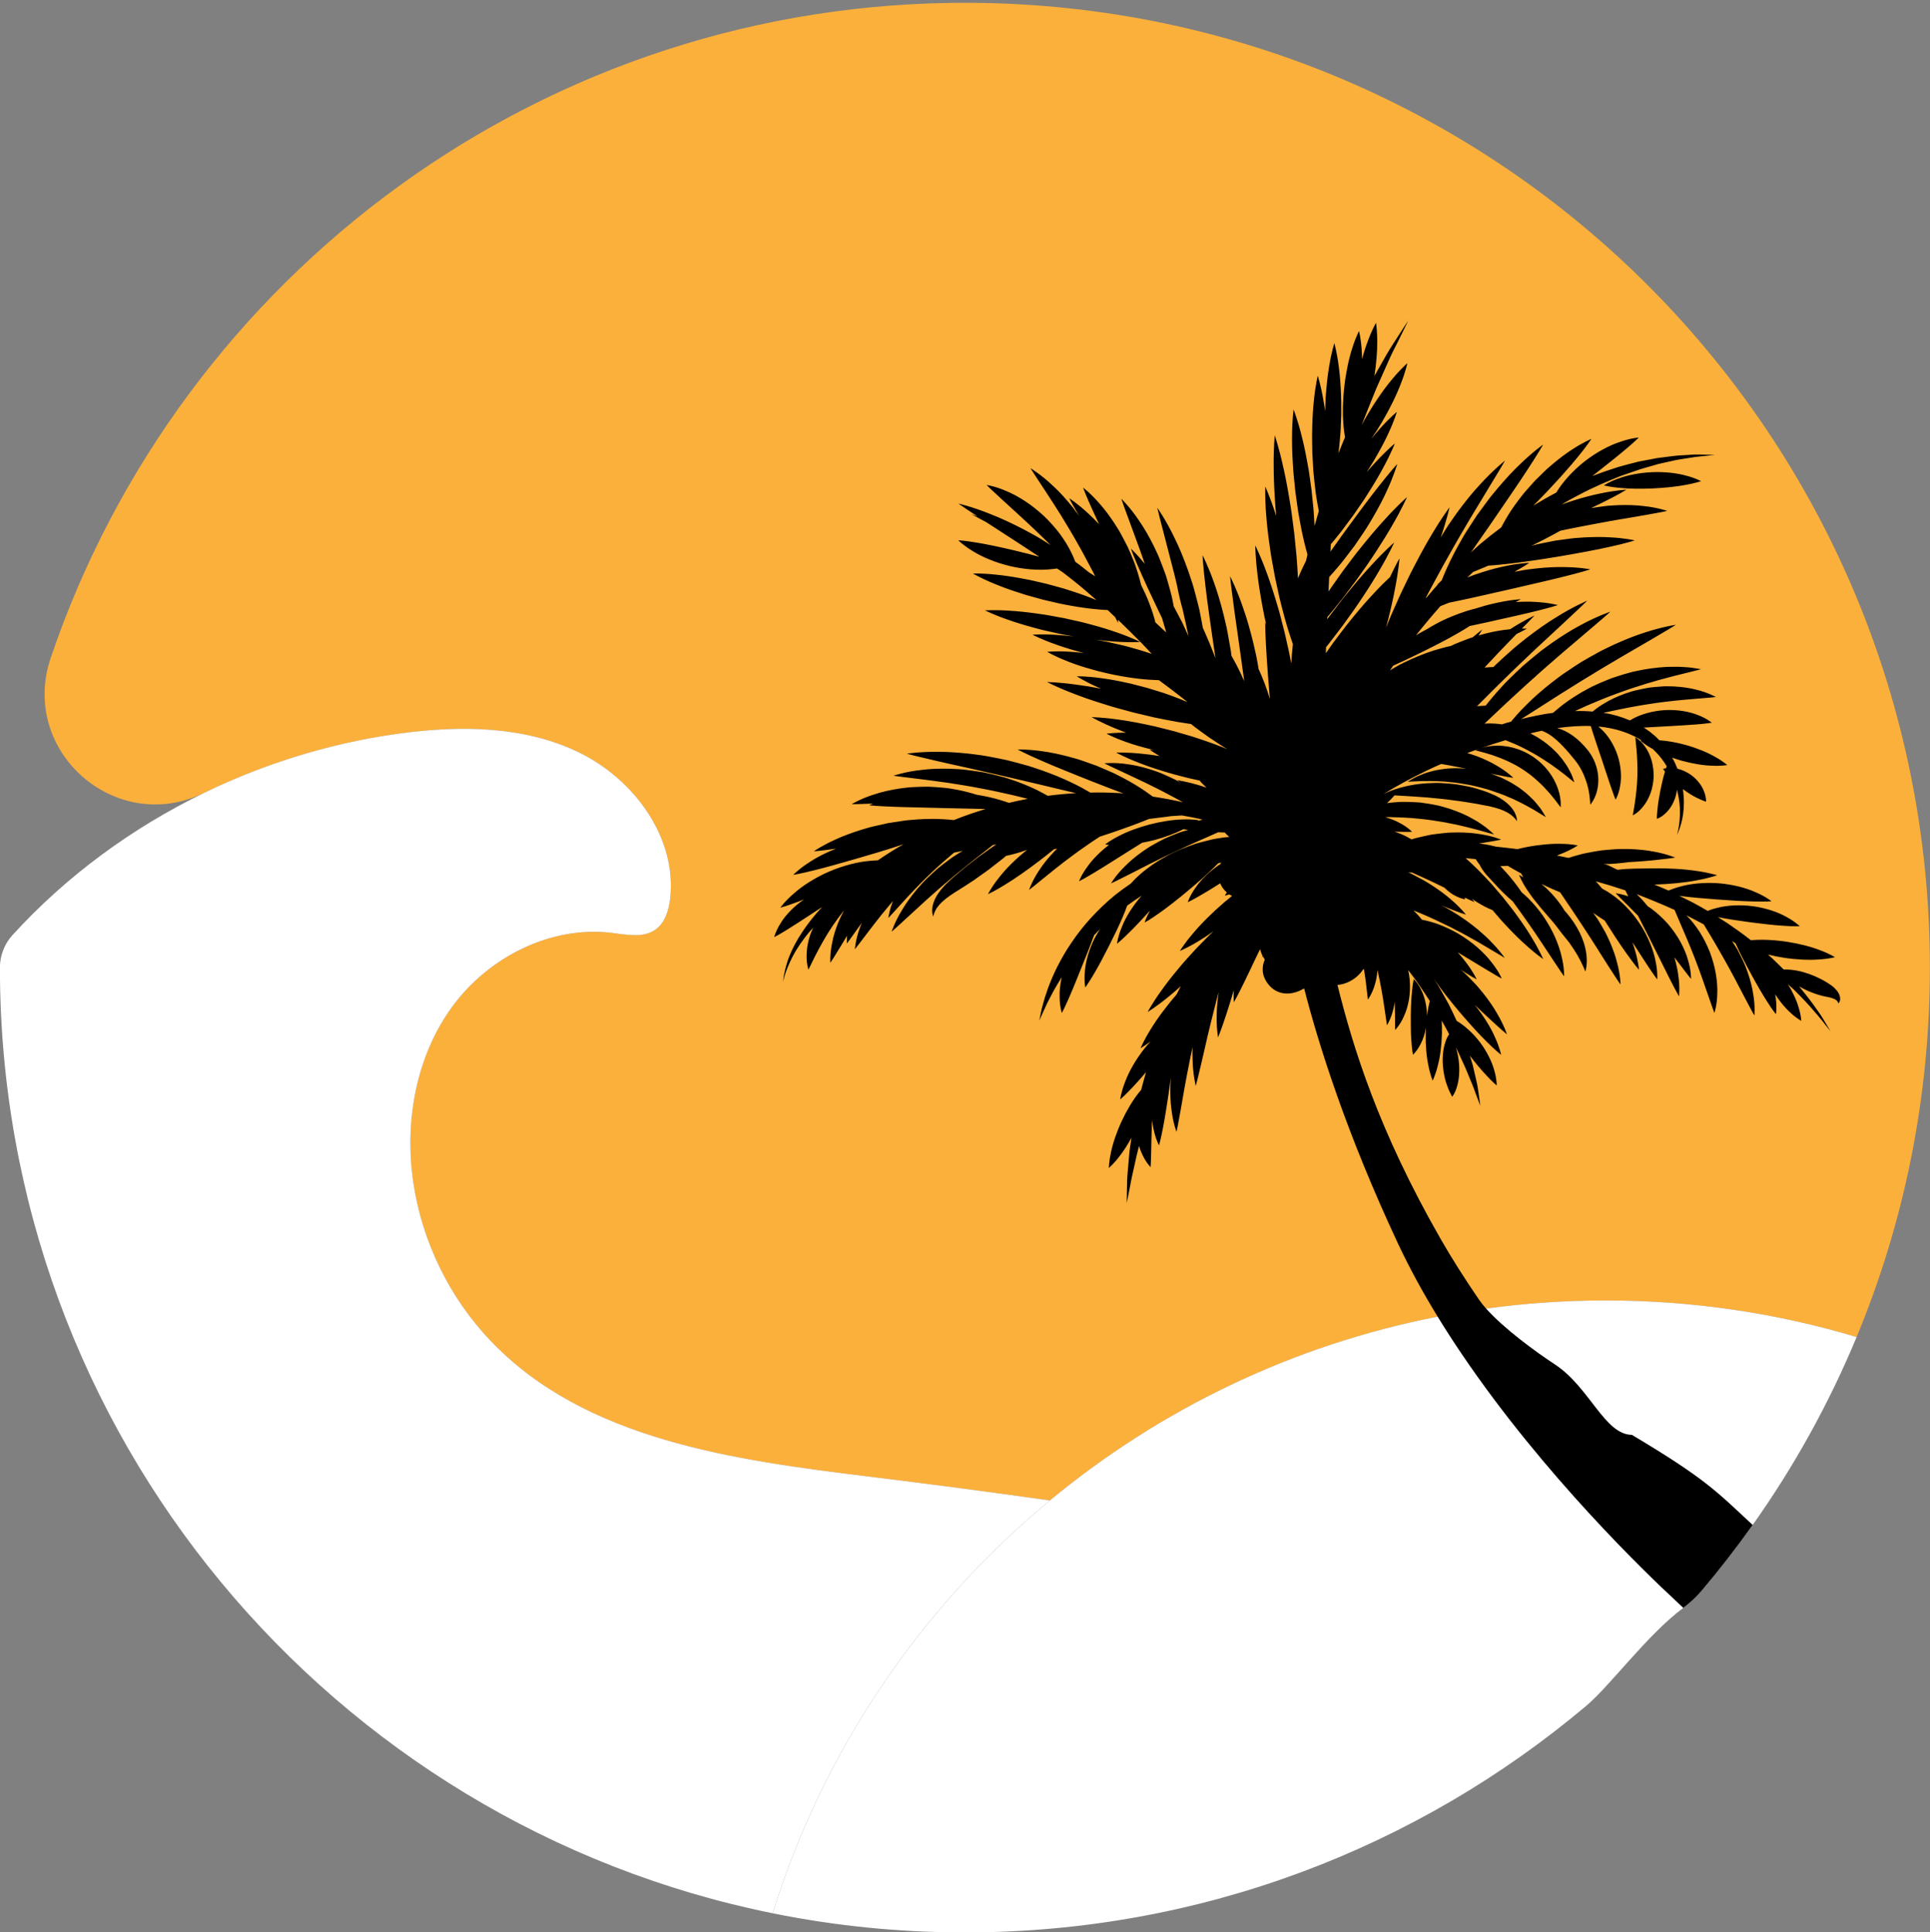
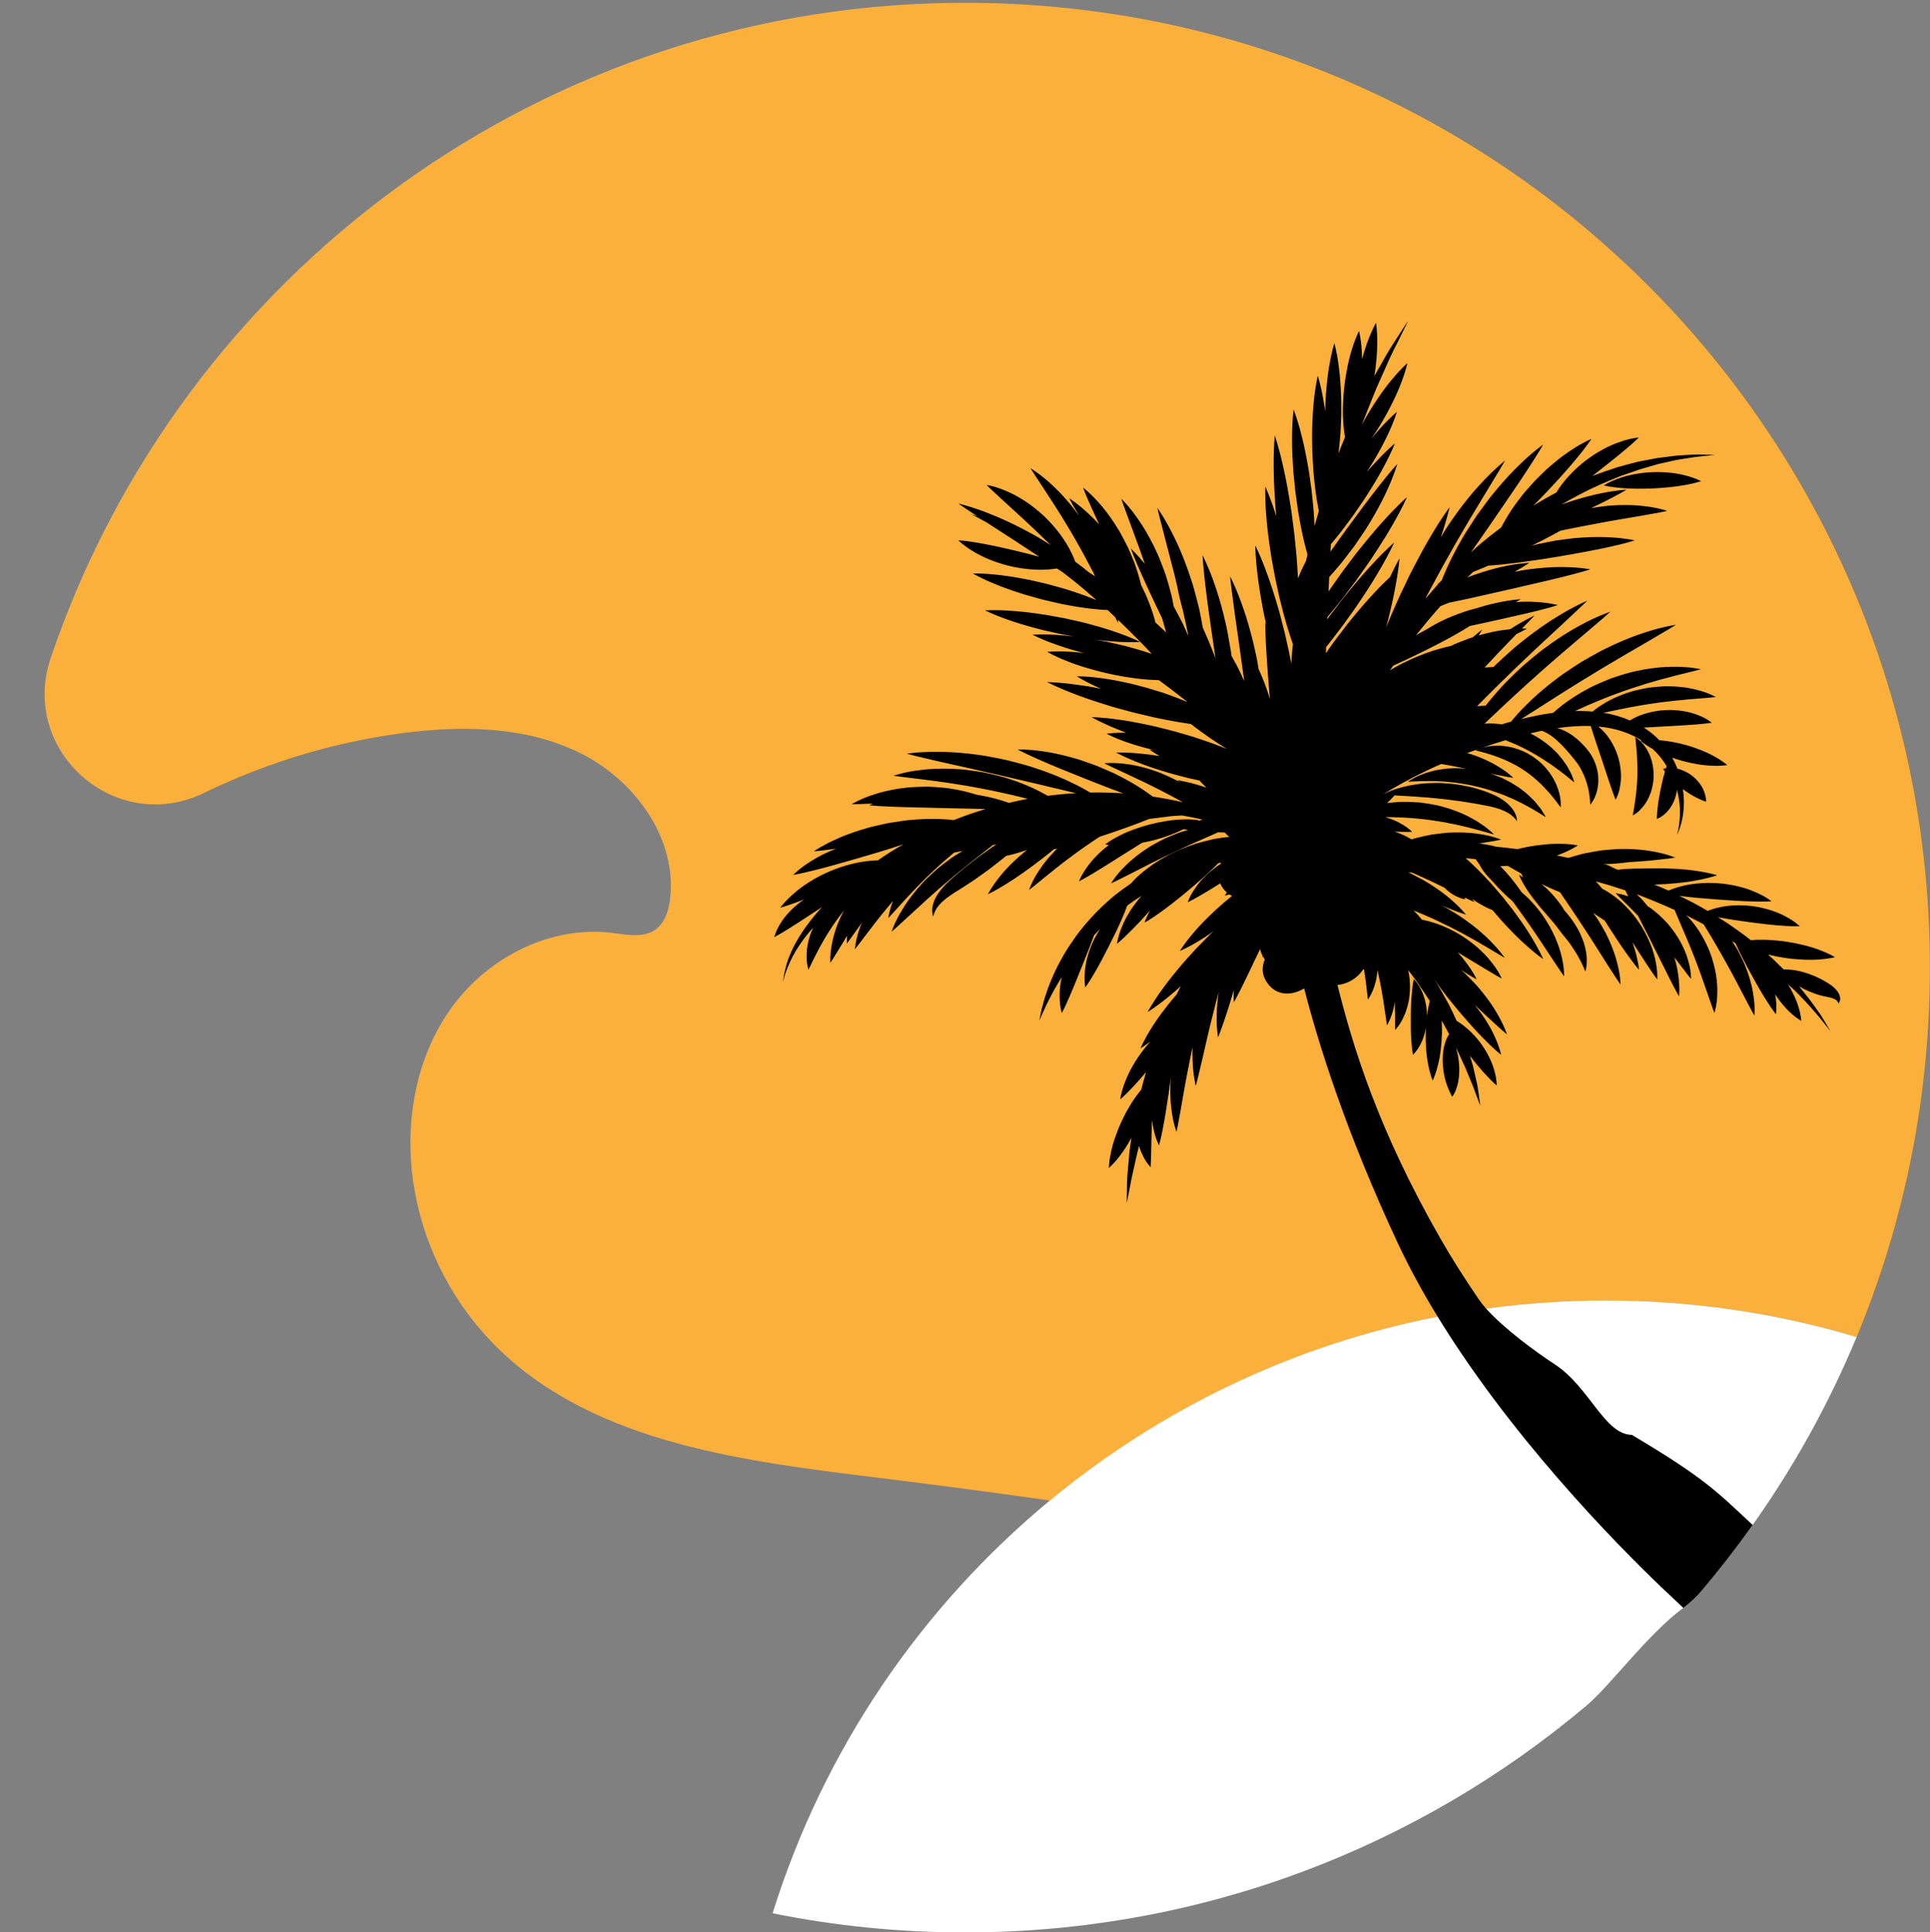
<svg xmlns="http://www.w3.org/2000/svg" fill="#000000" height="1013.3" preserveAspectRatio="xMidYMid meet" version="1" viewBox="494.1 492.6 1011.9 1013.3" width="1011.9" zoomAndPan="magnify">
  <rect x="494.1" y="492.6" width="1011.9" height="1013.3" fill="#808080" stroke="none" />
  <g>
    <g id="change1_1">
      <path d="M 1505.941 1000 C 1505.941 1068.621 1492.281 1134.059 1467.52 1193.73 C 1425.879 1181.25 1381.73 1174.551 1336.031 1174.551 C 1225.262 1174.551 1123.691 1213.922 1044.551 1279.43 C 1013.359 1275.02 982.141 1270.891 950.879 1267.051 C 879.219 1258.25 800.996 1247.93 751.23 1195.609 C 729.676 1172.961 715.34 1143.531 710.785 1112.59 C 706.098 1080.711 712.18 1046.602 731.156 1020.559 C 750.137 994.52 782.793 977.891 814.777 981.77 C 822.559 982.711 831.215 984.602 837.641 980.129 C 842.785 976.539 844.773 969.891 845.473 963.66 C 849 931.891 826.613 901.34 797.898 887.289 C 769.188 873.238 735.625 872.922 703.949 877.199 C 701.723 877.5 699.496 877.82 697.273 878.18 C 696.758 878.262 696.246 878.328 695.73 878.422 C 694.852 878.559 693.98 878.699 693.109 878.852 C 692.051 879.031 690.992 879.219 689.934 879.41 C 689.449 879.488 688.965 879.578 688.48 879.672 C 687.91 879.77 687.336 879.879 686.77 879.988 C 686.121 880.109 685.48 880.23 684.832 880.359 C 684.297 880.461 683.766 880.57 683.238 880.672 C 682.652 880.789 682.07 880.91 681.484 881.031 C 680.57 881.219 679.656 881.41 678.75 881.609 C 677.785 881.809 676.824 882.02 675.863 882.238 C 675.34 882.352 674.82 882.469 674.301 882.602 C 673.789 882.711 673.285 882.82 672.781 882.949 C 672.277 883.059 671.789 883.18 671.301 883.301 C 670.215 883.551 669.137 883.809 668.062 884.078 C 666.875 884.371 665.695 884.68 664.516 884.98 C 663.336 885.289 662.152 885.602 660.98 885.922 C 659.801 886.238 658.625 886.57 657.453 886.898 C 656.277 887.23 655.109 887.57 653.941 887.922 C 652.793 888.25 651.648 888.602 650.504 888.949 C 650.395 888.98 650.285 889.012 650.184 889.051 C 649.258 889.328 648.332 889.621 647.41 889.922 C 646.449 890.219 645.492 890.531 644.539 890.84 C 643.781 891.078 643.031 891.328 642.281 891.59 C 641.809 891.738 641.344 891.898 640.875 892.059 C 640.27 892.262 639.664 892.461 639.066 892.68 C 638.41 892.898 637.758 893.121 637.117 893.371 C 636.688 893.512 636.262 893.66 635.836 893.82 C 635.41 893.961 634.992 894.109 634.574 894.27 C 633.809 894.539 633.031 894.82 632.27 895.102 C 631.996 895.199 631.73 895.301 631.461 895.41 C 630.668 895.699 629.875 895.988 629.086 896.289 C 628.883 896.371 628.668 896.449 628.465 896.539 C 627.555 896.879 626.652 897.23 625.754 897.578 C 622.605 898.809 619.484 900.09 616.379 901.422 C 615.344 901.859 614.309 902.309 613.281 902.762 C 612.477 903.109 611.676 903.469 610.879 903.82 C 610.539 903.969 610.203 904.121 609.871 904.27 C 609.066 904.629 608.262 905 607.457 905.371 L 607.023 905.57 C 606.09 906 605.156 906.441 604.23 906.879 C 604.141 906.922 604.059 906.961 603.965 907.012 C 603.07 907.422 602.18 907.852 601.289 908.281 C 601.199 908.328 601.109 908.371 601.02 908.422 C 554.613 930.949 504.145 886.441 520.699 837.57 C 588.707 636.809 779.32 492.602 1003.398 494.07 C 1281.941 495.91 1505.941 721.461 1505.941 1000" fill="#fbb03b" />
    </g>
    <g id="change2_1">
-       <path d="M 950.879 1267.051 C 982.141 1270.891 1013.359 1275.02 1044.551 1279.43 C 977.039 1335.301 925.852 1410.199 899.184 1495.891 C 668.062 1449.16 494.062 1244.891 494.062 1000 C 494.062 996.852 494.645 993.75 495.766 990.859 C 496.879 987.969 498.52 985.289 500.641 982.961 C 528.809 952.039 563.199 926.781 601.02 908.422 C 601.109 908.371 601.199 908.328 601.289 908.281 C 602.18 907.852 603.07 907.422 603.965 907.012 C 604.059 906.961 604.141 906.922 604.23 906.879 C 605.156 906.441 606.09 906 607.023 905.57 L 607.457 905.371 C 608.262 905 609.066 904.629 609.871 904.27 C 610.203 904.121 610.539 903.969 610.879 903.82 C 611.676 903.469 612.477 903.109 613.281 902.762 C 614.309 902.309 615.344 901.859 616.379 901.422 C 619.484 900.09 622.605 898.809 625.754 897.578 C 626.652 897.23 627.555 896.879 628.465 896.539 C 628.668 896.449 628.883 896.371 629.086 896.289 C 629.875 895.988 630.668 895.699 631.461 895.41 C 631.73 895.301 631.996 895.199 632.27 895.102 C 633.031 894.82 633.809 894.539 634.574 894.27 C 634.934 894.129 635.289 894 635.652 893.879 C 636.332 893.629 637.008 893.391 637.691 893.148 C 638.148 892.988 638.605 892.828 639.066 892.68 C 639.664 892.461 640.27 892.262 640.875 892.059 C 641.344 891.898 641.812 891.738 642.281 891.59 C 643.031 891.328 643.781 891.078 644.539 890.84 C 645.492 890.531 646.449 890.219 647.41 889.922 C 648.332 889.621 649.258 889.34 650.184 889.051 C 650.285 889.012 650.395 888.98 650.504 888.949 C 651.648 888.602 652.793 888.25 653.941 887.922 C 655.109 887.57 656.277 887.23 657.453 886.898 C 658.625 886.57 659.801 886.238 660.98 885.922 C 662.152 885.602 663.336 885.289 664.516 884.98 C 665.695 884.68 666.875 884.371 668.062 884.078 C 669.137 883.809 670.215 883.551 671.301 883.301 C 671.668 883.211 672.035 883.109 672.414 883.031 C 673.18 882.852 673.949 882.672 674.719 882.5 C 675.102 882.41 675.48 882.32 675.863 882.238 C 676.824 882.02 677.785 881.809 678.75 881.609 C 679.656 881.41 680.57 881.219 681.484 881.031 C 682.07 880.91 682.652 880.789 683.238 880.672 C 683.77 880.57 684.297 880.461 684.832 880.359 C 685.48 880.23 686.121 880.109 686.77 879.988 C 687.336 879.879 687.906 879.77 688.48 879.672 C 688.965 879.578 689.449 879.488 689.934 879.41 C 690.992 879.219 692.051 879.031 693.109 878.852 C 693.98 878.699 694.852 878.559 695.73 878.422 C 696.246 878.328 696.758 878.262 697.273 878.18 C 699.496 877.82 701.723 877.5 703.949 877.199 C 735.625 872.922 769.188 873.238 797.898 887.289 C 826.613 901.34 849 931.891 845.473 963.66 C 844.773 969.891 842.785 976.539 837.641 980.129 C 831.215 984.602 822.559 982.711 814.777 981.77 C 782.793 977.891 750.137 994.52 731.156 1020.559 C 712.18 1046.602 706.098 1080.711 710.785 1112.59 C 715.34 1143.531 729.676 1172.961 751.23 1195.609 C 800.996 1247.93 879.219 1258.25 950.879 1267.051" fill="#ffffff" />
-     </g>
+       </g>
    <g id="change3_1">
      <path d="M 1467.52 1193.73 C 1453 1228.73 1434.66 1261.762 1413.02 1292.27 C 1404.648 1304.09 1395.781 1315.531 1386.449 1326.559 C 1383.488 1330.059 1380.199 1333.129 1376.641 1335.762 C 1357.871 1349.711 1338.352 1376.512 1325.82 1387.07 C 1237.801 1461.238 1124.121 1505.941 1000 1505.941 C 965.473 1505.941 931.758 1502.48 899.184 1495.891 C 925.852 1410.199 977.039 1335.301 1044.551 1279.43 C 1102.141 1231.762 1171.609 1197.93 1247.859 1183.039 C 1256.25 1181.398 1264.73 1179.988 1273.281 1178.82 C 1293.789 1176 1314.738 1174.551 1336.031 1174.551 C 1381.73 1174.551 1425.879 1181.25 1467.52 1193.73" fill="#ffffff" />
    </g>
    <g id="change4_1">
      <path d="M 1360.219 740.211 C 1353.699 740.5 1347.238 741.789 1342.578 743.559 C 1337.891 745.191 1334.98 747.16 1334.98 747.16 C 1334.98 747.16 1338.379 748.02 1343.199 748.422 C 1348.051 748.922 1354.34 749 1360.602 748.73 C 1366.852 748.441 1373.109 747.801 1377.891 746.879 C 1382.648 746.059 1385.969 744.922 1385.969 744.922 C 1385.969 744.922 1382.922 743.219 1378.09 742.012 C 1373.289 740.66 1366.75 739.93 1360.219 740.211" fill="inherit" />
    </g>
    <g id="change4_2">
      <path d="M 1457.051 1011.93 C 1456.359 1011.09 1455.539 1010.262 1454.59 1009.559 C 1453.559 1008.82 1452.762 1008.289 1451.801 1007.699 C 1449.93 1006.551 1447.859 1005.48 1445.738 1004.551 C 1441.469 1002.719 1436.941 1001.488 1433.301 1001.16 C 1431.711 1000.969 1430.352 1000.941 1429.27 1000.969 C 1427.359 999.059 1425.359 997.129 1423.27 995.109 C 1422.551 994.461 1421.789 993.801 1421.051 993.148 C 1423.809 993.828 1426.719 994.43 1429.68 994.871 C 1436.148 995.828 1442.711 996.129 1447.719 995.73 C 1452.719 995.461 1456.16 994.539 1456.16 994.539 C 1456.16 994.539 1453.148 992.641 1448.449 990.922 C 1443.77 989.059 1437.41 987.422 1430.949 986.441 C 1424.488 985.469 1417.922 985.172 1412.91 985.57 C 1412.621 985.578 1412.352 985.602 1412.07 985.629 C 1409.691 983.738 1407.23 981.871 1404.621 980.07 C 1401.512 977.82 1398.23 975.641 1394.82 973.52 C 1399.621 974.52 1405.801 975.43 1411.988 976.262 C 1418.18 977.07 1424.41 977.789 1429.301 978.07 C 1431.73 978.262 1433.781 978.301 1435.301 978.328 C 1436.801 978.352 1437.68 978.289 1437.68 978.289 C 1437.68 978.289 1435.199 975.789 1430.68 973.398 C 1426.238 970.879 1419.781 968.699 1413.109 967.801 C 1406.43 966.922 1399.621 967.328 1394.68 968.609 C 1392.539 969.109 1390.762 969.711 1389.41 970.25 C 1386.941 968.801 1384.43 967.371 1381.84 965.98 C 1381.578 965.84 1381.289 965.719 1381.02 965.578 C 1380.52 965.301 1380.211 965.129 1380.18 965.121 L 1380.199 965.16 C 1378.34 964.199 1376.41 963.289 1374.512 962.359 C 1374.762 962.391 1374.961 962.422 1375.219 962.449 C 1380.57 963.172 1387.5 963.762 1394.422 964.27 C 1401.352 964.781 1408.301 965.23 1413.691 965.32 C 1416.391 965.398 1418.641 965.359 1420.301 965.34 C 1421.941 965.289 1422.898 965.199 1422.898 965.199 C 1422.898 965.199 1419.93 962.77 1414.762 960.559 C 1409.691 958.219 1402.449 956.328 1395.059 955.77 C 1387.672 955.219 1380.23 956 1374.859 957.559 C 1372.398 958.211 1370.391 958.969 1368.91 959.602 C 1366.488 958.5 1363.969 957.5 1361.48 956.461 C 1369.648 956.23 1377.73 955.422 1383.828 954.211 C 1390.191 953.07 1394.41 951.57 1394.41 951.57 C 1394.41 951.57 1390.129 950.219 1383.738 949.328 C 1377.352 948.328 1368.828 947.809 1360.328 947.969 C 1354.031 948.09 1347.75 947.941 1342.328 948.699 C 1339.781 947.879 1337.16 945.75 1334.57 945.738 C 1339.211 945.738 1343.879 945.238 1348.27 944.672 C 1350.48 944.5 1352.602 944.461 1354.629 944.27 C 1356.672 944.039 1358.602 943.988 1360.379 943.781 C 1363.98 943.34 1366.988 943.051 1369.102 942.789 C 1371.25 942.5 1372.469 942.289 1372.469 942.289 C 1372.469 942.289 1371.309 941.852 1369.25 941.172 C 1367.219 940.512 1364.18 939.672 1360.531 939.059 C 1356.879 938.359 1352.578 937.961 1347.941 937.82 C 1345.629 937.852 1343.23 937.711 1340.801 937.941 C 1338.371 938.059 1335.922 938.34 1333.449 938.57 C 1331.012 938.98 1328.559 939.359 1326.18 939.859 C 1323.781 940.262 1321.488 941.02 1319.25 941.602 C 1318.301 941.879 1317.391 942.18 1316.48 942.48 C 1314.441 942.039 1312.449 941.621 1310.398 941.219 C 1311.57 940.789 1312.711 940.34 1313.73 939.891 C 1318.379 937.961 1321.34 935.93 1321.34 935.93 C 1321.34 935.93 1317.84 935.148 1312.801 935.102 C 1307.75 934.93 1301.16 935.512 1294.699 936.75 C 1293.012 937.078 1291.34 937.449 1289.699 937.859 C 1285.891 937.379 1282.129 936.949 1278.391 936.578 C 1278.078 936.512 1277.738 936.391 1277.449 936.328 C 1274.051 935.469 1271.25 935.102 1269.512 934.93 C 1269.648 934.91 1269.82 934.879 1269.961 934.859 C 1273.301 934.301 1276.078 933.84 1278.031 933.512 C 1280.02 933.141 1281.16 932.859 1281.16 932.859 C 1281.16 932.859 1280.059 932.441 1278.141 931.82 C 1276.238 931.23 1273.379 930.48 1269.969 929.988 C 1266.551 929.398 1262.52 929.109 1258.191 929.109 C 1256.039 929.199 1253.789 929.129 1251.531 929.422 C 1249.281 929.621 1246.988 929.961 1244.699 930.25 C 1242.441 930.711 1240.172 931.148 1237.98 931.711 C 1236.672 931.969 1235.41 932.359 1234.172 932.762 C 1233.59 932.41 1232.969 932.059 1232.32 931.719 C 1230.32 930.559 1227.852 929.578 1225.211 928.68 C 1225.609 928.699 1226.039 928.711 1226.422 928.73 C 1228.75 928.828 1230.691 928.82 1232.16 928.84 C 1233.609 928.84 1234.461 928.77 1234.461 928.77 C 1234.461 928.77 1233.852 928.172 1232.73 927.25 C 1231.641 926.359 1229.891 925.121 1227.711 924.02 C 1225.66 922.891 1223.129 921.891 1220.359 921.102 C 1221.23 921.102 1222.109 921.109 1223.012 921.078 C 1227.711 921.211 1232.68 921.359 1237.641 921.891 C 1242.602 922.328 1247.52 923.129 1252.16 923.922 C 1254.43 924.469 1256.711 924.762 1258.809 925.301 C 1260.922 925.809 1262.961 926.219 1264.809 926.73 C 1268.539 927.672 1271.59 928.5 1273.859 929.18 C 1276.09 929.84 1277.41 930.141 1277.41 930.141 C 1277.41 930.141 1276.43 929.211 1274.66 927.691 C 1273.789 926.93 1272.68 926.051 1271.309 925.148 C 1269.961 924.191 1268.41 923.141 1266.641 922.211 C 1263.172 920.129 1258.809 918.27 1254.012 916.66 C 1251.578 915.988 1249.078 915.102 1246.449 914.672 C 1243.84 914.109 1241.148 913.801 1238.469 913.398 C 1235.762 913.262 1233.059 913.051 1230.391 913.102 C 1227.73 912.988 1225.109 913.391 1222.59 913.57 C 1222.148 913.629 1221.73 913.711 1221.301 913.77 C 1222.898 912.238 1224.23 910.84 1225.27 909.68 C 1226.879 909.781 1228.719 909.879 1230.801 910 C 1232.551 910.109 1234.441 910.219 1236.43 910.352 C 1238.41 910.488 1240.5 910.648 1242.66 910.809 C 1244.809 910.961 1247.012 911.289 1249.262 911.449 C 1251.5 911.66 1253.77 911.941 1256.02 912.27 C 1258.289 912.531 1260.559 912.852 1262.781 913.219 C 1265 913.641 1267.191 913.891 1269.25 914.289 C 1270.34 914.512 1271.41 914.762 1272.469 914.922 C 1273.398 915.059 1274.43 915.27 1275.34 915.469 C 1277.191 915.93 1278.922 916.359 1280.469 916.91 C 1283.539 918 1285.93 919.391 1287.371 920.789 C 1288.809 922.121 1289.5 923.238 1289.5 923.238 C 1289.5 923.238 1289.469 922.941 1289.41 922.371 C 1289.352 921.828 1289.211 920.879 1288.781 919.871 C 1288.031 917.73 1285.988 914.922 1282.809 912.629 C 1281.238 911.469 1279.43 910.371 1277.43 909.48 C 1276.43 909.02 1275.449 908.602 1274.32 908.16 C 1273.32 907.75 1272.289 907.43 1271.23 907.059 C 1268.988 906.379 1266.691 905.621 1264.34 905.129 C 1261.98 904.641 1259.559 904.191 1257.129 903.82 C 1254.691 903.539 1252.238 903.359 1249.828 903.23 C 1247.422 903.07 1245.031 903.23 1242.75 903.301 C 1238.148 903.539 1233.898 904.23 1230.352 905.121 C 1226.781 905.949 1223.898 907.031 1221.922 907.84 C 1220.68 908.371 1219.828 908.77 1219.34 909.02 C 1226.32 904.828 1233.859 900.648 1242 896.75 C 1244.5 895.5 1247.129 894.359 1249.738 893.211 C 1251.262 893.48 1252.77 893.75 1254.289 894.012 C 1257.199 894.559 1260.059 895.129 1262.871 895.691 C 1260.871 895.5 1258.879 895.5 1256.961 895.422 C 1254.531 895.5 1252.18 895.621 1249.98 896.012 C 1247.77 896.309 1245.711 896.73 1243.859 897.309 C 1241.98 897.762 1240.328 898.391 1238.891 899.012 C 1237.43 899.559 1236.199 900.148 1235.219 900.719 C 1233.262 901.809 1232.199 902.5 1232.199 902.5 C 1232.199 902.5 1233.512 902.488 1235.68 902.352 C 1237.852 902.219 1240.922 902.109 1244.52 902.172 C 1246.309 902.141 1248.25 902.289 1250.27 902.371 C 1252.301 902.422 1254.422 902.809 1256.59 902.93 C 1258.77 903.219 1261 903.57 1263.238 903.98 C 1265.512 904.301 1267.75 904.941 1270.012 905.461 C 1272.238 906.09 1274.512 906.602 1276.648 907.422 C 1278.82 908.129 1280.93 908.898 1282.988 909.691 C 1284.949 910.629 1287 911.301 1288.789 912.238 C 1290.609 913.148 1292.379 913.941 1293.941 914.84 C 1297.129 916.539 1299.68 918.031 1301.578 919.25 C 1303.449 920.441 1304.57 921.07 1304.57 921.07 C 1304.57 921.07 1303.961 919.941 1302.781 918.059 C 1302.219 917.121 1301.441 916.02 1300.41 914.828 C 1299.43 913.578 1298.27 912.199 1296.84 910.922 C 1295.488 909.52 1293.898 908.148 1292.109 906.828 C 1290.371 905.43 1288.371 904.191 1286.27 902.949 C 1284.102 901.859 1281.922 900.531 1279.488 899.699 C 1278.191 899.141 1276.828 898.68 1275.461 898.238 C 1275.91 898.34 1276.422 898.441 1276.852 898.52 C 1280.031 899.141 1282.68 899.648 1284.531 900.012 C 1286.441 900.352 1287.57 900.469 1287.57 900.469 C 1287.57 900.469 1286.738 899.699 1285.238 898.469 C 1283.77 897.27 1281.469 895.59 1278.602 893.969 C 1275.75 892.238 1272.238 890.609 1268.371 889.121 C 1266.77 888.52 1265.07 888 1263.371 887.5 L 1263.602 887.41 C 1265.629 886.621 1267.719 885.93 1269.801 885.191 C 1268.461 885.691 1267.719 886.07 1267.719 886.07 C 1267.719 886.07 1268.641 886.32 1270.25 886.738 C 1271.84 887.141 1274.031 887.77 1276.531 888.559 C 1279.02 889.43 1281.809 890.461 1284.648 891.77 C 1286.07 892.422 1287.488 893.172 1288.922 893.922 C 1290.379 894.77 1291.531 895.43 1293.148 896.52 C 1294.359 897.309 1295.77 898.379 1297.02 899.34 C 1298.27 900.359 1299.488 901.391 1300.641 902.461 C 1302.941 904.578 1304.969 906.762 1306.711 908.738 C 1308.391 910.75 1309.809 912.551 1310.77 913.84 C 1311.781 915.18 1312.352 915.941 1312.352 915.941 C 1312.352 915.941 1312.461 914.98 1312.371 913.289 C 1312.262 911.578 1311.941 909.16 1310.98 906.379 C 1310.07 903.578 1308.52 900.449 1306.301 897.461 C 1305.18 895.961 1303.898 894.5 1302.48 893.141 C 1301.02 891.738 1299.551 890.578 1297.738 889.32 C 1296.32 888.422 1294.309 887.25 1292.57 886.5 C 1290.77 885.699 1288.93 885.07 1287.129 884.609 C 1283.5 883.699 1280.012 883.449 1277.078 883.691 C 1274.422 883.852 1272.23 884.379 1270.648 884.891 C 1274.879 883.41 1279.148 882.012 1283.449 880.738 C 1286.5 881.93 1289.609 883.262 1292.66 884.781 C 1299.699 888.281 1306.32 892.621 1311.238 896.32 C 1313.699 898.172 1315.691 899.719 1317.18 900.98 C 1318.641 902.199 1319.539 902.84 1319.539 902.84 C 1319.539 902.84 1319.219 901.781 1318.559 900.012 C 1318.238 899.109 1317.781 898.051 1317.121 896.871 C 1316.5 895.648 1315.762 894.301 1314.789 892.98 C 1313.891 891.57 1312.789 890.148 1311.531 888.711 C 1310.309 887.23 1308.828 885.879 1307.309 884.449 C 1305.699 883.109 1304.051 881.699 1302.199 880.531 C 1300.422 879.25 1298.441 878.238 1296.5 877.16 C 1298.5 876.672 1300.488 876.211 1302.48 875.801 L 1302.531 875.82 C 1303.949 876.328 1305.781 877.262 1307.691 878.629 C 1309.578 880.059 1311.602 881.84 1313.629 884 C 1314.648 885.059 1315.648 886.238 1316.699 887.41 C 1317.719 888.648 1318.762 889.898 1319.801 891.16 C 1323.48 895.559 1325.699 901.32 1326.801 906.031 C 1327.309 908.391 1327.59 910.531 1327.711 912.031 C 1327.84 913.621 1327.898 914.531 1327.898 914.531 C 1327.898 914.531 1328.531 913.852 1329.352 912.449 C 1330.199 911.02 1331.191 908.859 1331.699 906.031 C 1332.25 903.219 1332.301 899.762 1331.469 896.16 C 1330.66 892.559 1328.949 888.891 1326.371 885.719 C 1325.309 884.449 1323.969 882.93 1322.691 881.699 C 1321.359 880.441 1319.969 879.262 1318.52 878.238 C 1315.949 876.41 1313.172 875.09 1310.559 874.398 C 1316.52 873.578 1322.441 873.102 1328.148 873.328 C 1328.5 874.5 1328.93 875.91 1329.48 877.559 C 1330.73 881.531 1332.461 886.43 1334.09 891.34 C 1335.73 896.25 1337.289 901.199 1338.66 905.129 C 1339.371 907.129 1339.961 908.809 1340.379 909.98 C 1340.828 911.211 1341.172 911.91 1341.172 911.91 C 1341.172 911.91 1341.551 911.219 1342.07 910.02 C 1342.57 908.859 1343.191 906.98 1343.52 904.801 C 1344.41 900.391 1344.059 894.309 1342.18 888.648 C 1340.301 882.988 1336.941 877.898 1333.59 874.91 C 1333.078 874.422 1332.59 874 1332.109 873.602 C 1332.371 873.629 1332.629 873.621 1332.891 873.66 C 1340.141 874.391 1347.07 876.469 1352.699 879.602 C 1353.441 880.012 1354.078 880.48 1354.77 880.922 C 1354.398 880.969 1354.191 881.012 1354.191 881.012 C 1354.191 881.012 1356.641 883.18 1360.629 885.352 C 1362.879 887.441 1364.84 889.719 1366.512 892.141 C 1367.031 892.891 1367.48 893.66 1367.949 894.422 C 1367.84 894.75 1367.73 895.07 1367.609 895.441 C 1366.641 895.59 1366.051 895.789 1366.051 895.789 C 1366.051 895.789 1366.43 896.391 1367.051 897.238 C 1366.172 900.059 1365.371 903.449 1364.691 906.828 C 1364.012 910.25 1363.43 913.73 1363.148 916.691 C 1362.969 918.16 1362.93 919.398 1362.84 920.422 C 1362.781 921.398 1362.809 922.012 1362.809 922.012 C 1362.809 922.012 1363.379 921.789 1364.262 921.34 C 1365.102 920.922 1366.34 920.07 1367.488 918.922 C 1369.949 916.691 1372.18 912.789 1373.051 908.52 C 1373.18 907.891 1373.211 907.262 1373.281 906.621 C 1374.59 911.379 1375 915.801 1374.91 919.352 C 1374.77 922.91 1374.441 925.691 1374.031 927.59 C 1373.621 929.371 1373.379 930.371 1373.359 930.488 C 1373.398 930.379 1373.789 929.422 1374.469 927.73 C 1375.129 925.922 1376.051 923.129 1376.551 919.48 C 1377.07 915.898 1377.16 911.449 1376.449 906.41 C 1378.93 908.25 1381.551 909.922 1383.93 911.059 C 1385.172 911.691 1386.281 912.109 1387.148 912.48 C 1388.012 912.82 1388.57 912.969 1388.57 912.969 C 1388.57 912.969 1388.738 910.699 1387.609 907.852 C 1386.641 904.961 1384.281 901.699 1381.172 899.309 C 1378.82 897.52 1376.09 896.281 1373.59 895.699 C 1372.828 893.77 1371.941 891.828 1370.82 889.898 C 1372.441 890.48 1374.102 891.02 1375.801 891.5 C 1381.488 893.078 1387.359 894.031 1391.93 894.129 C 1396.469 894.359 1399.699 893.781 1399.699 893.781 C 1399.699 893.781 1397.238 891.609 1393.25 889.441 C 1389.289 887.148 1383.789 884.898 1378.102 883.289 C 1373.238 881.93 1368.301 881.07 1364.102 880.781 C 1363 879.66 1361.891 878.52 1360.59 877.531 L 1359.52 876.641 C 1359.289 876.469 1359.262 876.422 1358.859 876.129 L 1358.32 875.762 L 1356.141 874.262 L 1355.898 874.129 C 1359.52 873.961 1363.512 873.719 1367.531 873.488 C 1373.32 873.148 1379.141 872.859 1383.711 872.461 C 1386.012 872.289 1387.898 872.059 1389.352 871.898 C 1390.762 871.73 1391.59 871.559 1391.59 871.559 C 1391.59 871.559 1390.93 871.031 1389.73 870.25 C 1388.57 869.5 1386.711 868.469 1384.461 867.629 C 1379.961 865.75 1373.5 864.621 1367.051 864.969 C 1360.59 865.34 1354.289 867.191 1350.051 869.57 C 1349.52 869.84 1349.121 870.109 1348.66 870.379 C 1344.301 868.5 1339.66 867.129 1334.789 866.398 C 1335.559 866.238 1336.379 866.059 1337.23 865.871 C 1338.789 865.539 1340.48 865.18 1342.262 864.801 C 1344.039 864.441 1345.898 864.059 1347.828 863.672 C 1351.699 862.988 1355.77 862.18 1359.891 861.621 C 1363.988 860.949 1368.121 860.531 1372.012 860.051 C 1373.98 859.859 1375.879 859.68 1377.672 859.512 C 1379.488 859.352 1381.211 859.199 1382.801 859.07 C 1386.039 858.801 1388.75 858.57 1390.641 858.422 C 1392.59 858.25 1393.719 858.078 1393.719 858.078 C 1393.719 858.078 1392.711 857.551 1390.93 856.75 C 1389.18 855.98 1386.461 854.961 1383.199 854.199 C 1379.941 853.34 1376.031 852.809 1371.82 852.559 C 1369.719 852.551 1367.531 852.359 1365.32 852.578 C 1363.109 852.68 1360.871 852.961 1358.629 853.191 C 1356.422 853.621 1354.199 854.012 1352.051 854.551 C 1349.879 854.98 1347.828 855.809 1345.828 856.43 C 1341.859 857.879 1338.289 859.539 1335.422 861.32 C 1332.711 862.879 1330.609 864.48 1329.129 865.73 C 1326.059 865.469 1322.969 865.391 1319.859 865.469 C 1321.98 864.441 1324.281 863.539 1326.551 862.43 C 1331.441 860.359 1336.641 858.16 1341.941 856.262 C 1347.219 854.262 1352.609 852.578 1357.672 850.98 C 1360.238 850.328 1362.68 849.449 1365.051 848.871 C 1367.43 848.238 1369.68 847.641 1371.75 847.09 C 1375.98 846.031 1379.5 845.16 1381.961 844.551 C 1384.48 843.949 1385.922 843.52 1385.922 843.52 C 1385.922 843.52 1384.441 843.23 1381.879 842.859 C 1380.609 842.672 1379.051 842.488 1377.23 842.41 C 1375.41 842.281 1373.352 842.172 1371.129 842.25 C 1366.66 842.219 1361.449 842.75 1355.93 843.691 C 1353.211 844.281 1350.328 844.719 1347.52 845.602 C 1344.672 846.352 1341.852 847.34 1339 848.262 C 1336.238 849.391 1333.449 850.469 1330.789 851.738 C 1328.078 852.879 1325.602 854.422 1323.141 855.738 C 1318.32 858.59 1314.02 861.551 1310.629 864.48 C 1309.82 865.121 1309.078 865.762 1308.379 866.391 C 1302.75 867.121 1297.121 868.328 1291.609 869.691 C 1293.371 868.578 1295.359 867.32 1297.559 865.93 C 1301.68 863.301 1306.48 860.23 1311.629 856.941 C 1316.82 853.73 1322.25 850.219 1327.809 846.898 C 1333.309 843.469 1338.922 840.238 1344.141 837.109 C 1349.422 834.031 1354.352 831.172 1358.578 828.711 C 1362.84 826.199 1366.391 824.109 1368.871 822.648 C 1371.371 821.148 1372.781 820.219 1372.781 820.219 C 1372.781 820.219 1371.121 820.48 1368.262 821.078 C 1365.43 821.68 1361.328 822.672 1356.59 824.25 C 1351.809 825.738 1346.379 827.879 1340.68 830.461 C 1337.879 831.828 1334.898 833.109 1332.039 834.73 C 1329.141 836.27 1326.27 837.969 1323.371 839.621 C 1320.57 841.43 1317.75 843.211 1315.051 845.09 C 1312.289 846.871 1309.801 848.941 1307.289 850.809 C 1302.391 854.691 1298 858.539 1294.488 862.109 C 1290.91 865.609 1288.18 868.77 1286.328 871.031 C 1285.672 871.211 1285.012 871.379 1284.352 871.551 C 1283.398 871.828 1282.48 872.16 1281.531 872.449 C 1280.379 872.27 1279.262 872.121 1278.16 872.078 C 1276.262 871.941 1274.461 871.91 1272.789 872.039 C 1272.672 872.039 1272.551 872.059 1272.422 872.07 C 1275.859 868.84 1279.73 865.18 1283.91 861.238 C 1288.48 857.059 1293.27 852.531 1298.211 848.18 C 1303.07 843.738 1308.09 839.469 1312.75 835.391 C 1317.48 831.359 1321.898 827.602 1325.691 824.371 C 1329.512 821.109 1332.691 818.379 1334.922 816.48 C 1337.16 814.531 1338.398 813.359 1338.398 813.359 C 1338.398 813.359 1336.789 813.93 1334.039 815.039 C 1331.32 816.16 1327.391 817.898 1322.941 820.34 C 1318.43 822.699 1313.379 825.84 1308.148 829.461 C 1305.602 831.352 1302.852 833.18 1300.289 835.34 C 1297.672 837.398 1295.109 839.641 1292.52 841.828 C 1290.051 844.16 1287.559 846.461 1285.211 848.84 C 1282.781 851.141 1280.672 853.68 1278.512 856.012 C 1276.559 858.262 1274.719 860.469 1273.02 862.629 C 1272.43 862.648 1271.141 862.711 1269.25 862.84 C 1269.02 862.859 1268.75 862.891 1268.5 862.91 C 1268.672 862.73 1268.82 862.578 1269 862.41 C 1273.809 857.629 1278.84 852.48 1284.039 847.488 C 1289.16 842.41 1294.449 837.512 1299.34 832.828 C 1304.32 828.211 1308.969 823.879 1312.949 820.191 C 1316.949 816.441 1320.289 813.32 1322.629 811.129 C 1324.98 808.91 1326.27 807.578 1326.27 807.578 C 1326.27 807.578 1324.57 808.32 1321.672 809.75 C 1318.789 811.172 1314.672 813.352 1309.988 816.309 C 1305.25 819.18 1299.961 822.898 1294.469 827.129 C 1291.801 829.328 1288.922 831.469 1286.238 833.941 C 1283.488 836.328 1280.809 838.871 1278.102 841.379 C 1277.77 841.711 1277.469 842.039 1277.148 842.371 C 1276.57 842.379 1275.988 842.398 1275.371 842.441 C 1274.469 842.48 1273.449 842.59 1272.469 842.68 C 1272.84 842.262 1273.219 841.828 1273.59 841.422 C 1275.859 839.012 1278.051 836.672 1280.129 834.461 C 1282.25 832.25 1284.25 830.18 1286.102 828.262 C 1287.219 827.121 1288.25 826.059 1289.238 825.051 C 1290.129 824.621 1290.961 824.211 1291.648 823.859 C 1293.57 822.898 1294.648 822.27 1294.648 822.27 C 1294.648 822.27 1293.672 822.199 1292.031 822.211 C 1293.211 821 1294.301 819.891 1295.191 818.98 C 1297.422 816.719 1298.648 815.359 1298.648 815.359 C 1298.648 815.359 1297 816.141 1294.191 817.621 C 1292.039 818.762 1289.148 820.41 1285.891 822.551 C 1284.789 822.648 1283.648 822.781 1282.398 822.961 C 1278.75 823.441 1274.578 824.34 1270.172 825.57 C 1269.898 825.66 1269.602 825.738 1269.32 825.828 C 1270.559 823.898 1271.25 822.73 1271.25 822.73 C 1271.25 822.73 1269.289 824.172 1266.199 826.801 C 1265.281 827.09 1264.359 827.379 1263.461 827.738 C 1261.199 828.559 1258.949 829.5 1256.68 830.41 C 1256.051 830.711 1255.441 831.012 1254.82 831.32 C 1253.09 831.68 1251.211 832.129 1249.191 832.73 C 1244.602 833.93 1239.422 835.859 1234 838.262 C 1231.352 839.559 1228.512 840.762 1225.84 842.359 C 1224.84 842.91 1223.852 843.512 1222.852 844.102 C 1223.441 843.289 1223.988 842.469 1224.578 841.648 C 1228.949 839.699 1233.789 837.41 1238.629 835.039 C 1245.559 831.629 1252.461 828.102 1257.629 825.121 C 1260.23 823.672 1262.34 822.352 1263.879 821.379 C 1264.16 821.199 1264.391 821.051 1264.621 820.891 C 1267.77 820.219 1270.969 819.531 1274.199 818.82 C 1278.75 817.801 1283.289 816.789 1287.539 815.828 C 1291.809 814.898 1295.82 813.93 1299.262 813.09 C 1302.73 812.25 1305.578 811.469 1307.648 810.891 C 1309.699 810.301 1310.871 809.891 1310.871 809.891 C 1310.871 809.891 1306.109 808.578 1298.82 808.23 C 1295.859 808.031 1292.441 808.102 1288.859 808.301 C 1290.5 807.391 1291.449 806.82 1291.449 806.82 C 1291.449 806.82 1285.461 807.102 1276.789 809.18 C 1273.98 809.801 1270.859 810.711 1267.629 811.73 C 1266.879 811.93 1266.129 812.109 1265.391 812.32 C 1263.07 812.891 1260.898 813.789 1258.75 814.5 C 1254.488 816.078 1250.609 817.789 1247.422 819.531 C 1245.422 820.59 1243.699 821.602 1242.238 822.531 C 1240.988 823.199 1239.719 823.871 1238.5 824.559 C 1237.809 824.93 1237.16 825.352 1236.5 825.762 C 1240.602 820.57 1244.859 815.5 1249.301 810.469 C 1250.781 809.871 1252.301 809.281 1253.82 808.648 C 1254.84 808.441 1255.91 808.23 1257.039 807.988 C 1261.02 807.16 1265.641 806.191 1270.539 805.051 C 1275.43 803.949 1280.66 802.77 1285.879 801.59 C 1291.102 800.379 1296.309 799.172 1301.199 798.039 C 1306.109 796.93 1310.699 795.801 1314.641 794.82 C 1318.602 793.84 1321.871 792.93 1324.23 792.281 C 1326.559 791.609 1327.879 791.148 1327.879 791.148 C 1327.879 791.148 1322.398 790.039 1314.09 789.969 C 1309.93 789.871 1305.109 790.109 1299.961 790.648 C 1297.41 790.988 1294.73 791.191 1292.059 791.719 C 1290.738 791.949 1289.41 792.23 1288.078 792.488 C 1292.898 789.809 1295.922 787.77 1295.922 787.77 C 1295.922 787.77 1290.898 787.879 1283.691 789.391 C 1280.07 790.09 1275.93 791.172 1271.57 792.551 C 1269.41 793.301 1267.121 793.949 1264.898 794.859 C 1264.41 795.059 1263.898 795.262 1263.41 795.461 C 1264.398 794.48 1265.398 793.531 1266.41 792.559 C 1268.078 791.879 1269.789 791.191 1271.559 790.43 C 1272.5 790.02 1273.48 789.621 1274.461 789.211 C 1276.719 789.07 1279.82 788.84 1283.469 788.41 C 1287.309 788 1291.738 787.449 1296.441 786.738 C 1298.801 786.371 1301.25 786.109 1303.699 785.66 C 1306.16 785.27 1308.66 784.871 1311.16 784.469 C 1316.141 783.57 1321.148 782.789 1325.82 781.852 C 1330.5 780.988 1334.879 780.078 1338.641 779.23 C 1346.148 777.609 1351.23 775.98 1351.23 775.98 C 1351.23 775.98 1346.059 774.75 1338.238 774.371 C 1334.34 774.129 1329.781 774.141 1324.922 774.41 C 1322.5 774.609 1319.969 774.672 1317.441 775.031 C 1314.91 775.371 1312.34 775.719 1309.77 776.059 C 1307.219 776.559 1304.68 777.07 1302.172 777.559 C 1300.398 777.891 1298.699 778.359 1297.031 778.82 C 1297.309 778.672 1297.621 778.531 1297.898 778.391 C 1302.07 776.359 1305.922 774.34 1309.211 772.551 C 1310.25 771.98 1311.219 771.441 1312.141 770.922 C 1313.262 770.711 1314.41 770.48 1315.559 770.199 C 1320.039 769.352 1324.762 768.309 1329.52 767.48 C 1334.27 766.52 1339.039 765.77 1343.531 764.941 C 1345.789 764.641 1347.949 764.148 1350.031 763.84 C 1352.109 763.48 1354.078 763.148 1355.891 762.84 C 1359.57 762.172 1362.641 761.621 1364.789 761.23 C 1366.969 760.809 1368.219 760.488 1368.219 760.488 C 1368.219 760.488 1366.988 760.09 1364.84 759.539 C 1362.711 759.012 1359.539 758.34 1355.762 757.961 C 1351.98 757.48 1347.531 757.34 1342.77 757.48 C 1340.398 757.648 1337.922 757.66 1335.461 758.02 C 1333.078 758.289 1330.691 758.691 1328.289 759.051 C 1330.512 758 1332.621 756.98 1334.539 756.02 C 1341.98 752.379 1346.871 749.398 1346.871 749.398 C 1346.871 749.398 1341.172 749.641 1332.949 751.41 C 1328.828 752.238 1324.102 753.488 1319.102 755.051 C 1317.059 755.75 1314.922 756.41 1312.801 757.191 C 1315.789 755.422 1318.77 753.719 1321.75 752.211 C 1329.379 748.141 1336.922 744.961 1343.949 742.148 C 1347.531 740.922 1350.949 739.738 1354.219 738.621 C 1357.539 737.66 1360.691 736.75 1363.648 735.898 C 1366.66 735.219 1369.488 734.59 1372.102 734.012 C 1374.711 733.449 1377.148 733.172 1379.34 732.801 C 1383.719 732.02 1387.262 731.801 1389.629 731.512 C 1392.02 731.27 1393.289 731.129 1393.289 731.129 C 1393.289 731.129 1392.02 731.102 1389.609 731.059 C 1387.211 731.078 1383.711 730.73 1379.211 731.148 C 1376.961 731.32 1374.449 731.371 1371.75 731.691 C 1369.059 732.031 1366.129 732.41 1363.02 732.801 C 1359.922 733.391 1356.621 734.012 1353.16 734.672 C 1349.719 735.5 1346.129 736.5 1342.379 737.539 C 1338.07 738.922 1333.539 740.461 1328.922 742.25 C 1329.34 741.91 1329.77 741.578 1330.199 741.25 C 1335.961 736.719 1341.738 732.191 1346.078 728.5 C 1348.27 726.691 1350.031 725.102 1351.32 723.93 C 1352.602 722.77 1353.301 722.039 1353.301 722.039 C 1353.301 722.039 1349.281 722.289 1343.699 724.25 C 1338.09 726.039 1331.102 729.719 1324.941 734.531 C 1318.789 739.359 1313.539 745.25 1310.449 750.27 C 1310.32 750.48 1310.211 750.672 1310.07 750.891 C 1306.051 752.988 1302.012 755.301 1297.98 757.77 C 1298.789 756.988 1299.59 756.219 1300.379 755.379 C 1301.922 753.789 1303.48 752.18 1305.039 750.57 C 1308.07 747.262 1311.191 744.031 1313.961 740.84 C 1316.789 737.711 1319.352 734.68 1321.52 732.02 C 1325.859 726.762 1328.48 722.762 1328.48 722.762 C 1328.48 722.762 1324.07 724.539 1318.262 728.391 C 1315.32 730.27 1312.078 732.68 1308.75 735.449 C 1307.129 736.879 1305.359 738.262 1303.762 739.871 C 1302.148 741.461 1300.5 743.07 1298.859 744.691 C 1297.328 746.41 1295.789 748.129 1294.281 749.828 C 1292.75 751.5 1291.469 753.34 1290.121 755.031 C 1287.52 758.488 1285.27 761.852 1283.551 764.879 C 1282.629 766.422 1281.859 767.859 1281.211 769.148 C 1277.5 771.922 1273.82 774.801 1270.219 777.828 C 1268.531 779.281 1266.922 780.828 1265.27 782.309 C 1268.539 777.621 1272.012 772.641 1275.48 767.66 C 1279 762.512 1282.512 757.371 1285.809 752.551 C 1289.129 747.738 1292.16 743.172 1294.75 739.219 C 1297.352 735.281 1299.43 731.941 1300.898 729.551 C 1302.371 727.172 1303.141 725.762 1303.141 725.762 C 1303.141 725.762 1297.852 729.43 1290.988 736.109 C 1287.52 739.398 1283.719 743.469 1279.852 748.012 C 1277.969 750.32 1275.922 752.629 1274.078 755.16 C 1272.23 757.68 1270.34 760.25 1268.461 762.809 C 1266.73 765.48 1265 768.148 1263.289 770.77 C 1261.559 773.379 1260.148 776.129 1258.641 778.691 C 1255.77 783.922 1253.309 788.922 1251.469 793.328 C 1250.91 794.609 1250.422 795.801 1249.961 796.961 C 1248.531 798.281 1247.73 799.129 1247.73 799.129 C 1247.73 799.129 1247.84 799.102 1248.031 799.051 L 1247.789 799.281 C 1245.84 801.441 1243.93 803.73 1242.012 805.969 C 1241.871 806.059 1241.719 806.141 1241.578 806.219 C 1242.262 804.922 1242.949 803.609 1243.648 802.262 C 1246.871 796.352 1250.211 790.02 1253.77 783.801 C 1257.219 777.539 1260.898 771.398 1264.281 765.57 C 1267.77 759.789 1271.02 754.398 1273.809 749.781 C 1276.641 745.109 1278.98 741.23 1280.629 738.512 C 1282.281 735.75 1283.172 734.121 1283.172 734.121 C 1283.172 734.121 1281.73 735.289 1279.34 737.43 C 1276.961 739.559 1273.59 742.762 1269.91 746.852 C 1266.141 750.879 1262.102 755.891 1258.02 761.449 C 1256.07 764.289 1253.91 767.141 1252.039 770.238 C 1251.148 771.609 1250.309 773.07 1249.449 774.488 C 1252.648 765.141 1254.109 758.602 1254.109 758.602 C 1254.109 758.602 1250.059 763.969 1245 772.5 C 1242.441 776.75 1239.621 781.781 1236.762 787.25 C 1235.371 790 1233.809 792.789 1232.449 795.719 C 1231.039 798.641 1229.621 801.602 1228.199 804.57 C 1226.871 807.57 1225.531 810.578 1224.219 813.531 C 1222.949 816.281 1221.898 819.059 1220.801 821.738 C 1221.219 820.102 1221.629 818.469 1222.051 816.891 C 1223.5 811.18 1224.68 805.781 1225.539 801.121 C 1227.359 791.82 1227.852 785.391 1227.852 785.391 C 1227.852 785.391 1225.699 789.129 1222.879 795.211 C 1220.949 797 1217.828 799.988 1214.18 803.961 C 1211.078 807.25 1207.621 811.211 1204.059 815.559 C 1202.32 817.75 1200.41 819.949 1198.66 822.32 C 1196.879 824.66 1195.07 827.039 1193.27 829.43 C 1191.922 831.34 1190.57 833.23 1189.238 835.129 C 1189.281 834.078 1189.32 833.02 1189.359 831.949 C 1190.328 830.781 1191.281 829.602 1192.199 828.359 C 1194.109 825.859 1196.059 823.32 1198 820.77 C 1199.859 818.172 1201.73 815.57 1203.57 813.012 C 1205.422 810.469 1207.078 807.828 1208.781 805.359 C 1212.109 800.359 1215.07 795.59 1217.488 791.398 C 1222.391 783.09 1225.051 777.102 1225.051 777.102 C 1225.051 777.102 1220.09 781.391 1213.57 788.5 C 1210.27 792.031 1206.57 796.262 1202.762 800.898 C 1200.879 803.238 1198.84 805.59 1196.949 808.109 C 1195.039 810.609 1193.09 813.16 1191.148 815.699 C 1190.75 816.25 1190.359 816.789 1189.969 817.34 C 1189.969 817.211 1189.98 817.09 1189.988 816.969 C 1190 816.711 1190.012 816.461 1190.02 816.219 C 1191.172 814.859 1192.328 813.461 1193.5 812.012 C 1195.359 809.641 1197.391 807.301 1199.262 804.762 C 1201.148 802.238 1203.078 799.68 1205.012 797.129 C 1206.859 794.512 1208.699 791.91 1210.531 789.328 C 1212.371 786.781 1214.012 784.141 1215.691 781.648 C 1218.98 776.621 1221.922 771.84 1224.309 767.641 C 1229.16 759.289 1231.789 753.281 1231.789 753.281 C 1231.789 753.281 1226.852 757.602 1220.371 764.762 C 1217.09 768.309 1213.43 772.559 1209.641 777.219 C 1207.781 779.578 1205.75 781.941 1203.879 784.469 C 1201.98 786.988 1200.051 789.539 1198.129 792.09 C 1196.27 794.711 1194.43 797.32 1192.609 799.891 C 1191.922 800.828 1191.281 801.789 1190.641 802.75 C 1190.762 800.199 1190.879 797.648 1190.988 795.191 C 1191.738 794.371 1192.488 793.551 1193.238 792.691 C 1195.051 790.512 1197.059 788.359 1198.828 785.969 C 1200.641 783.602 1202.469 781.199 1204.309 778.789 C 1206.012 776.289 1207.711 773.789 1209.379 771.32 C 1211.059 768.871 1212.48 766.289 1213.961 763.879 C 1216.809 758.98 1219.281 754.281 1221.148 750.129 C 1225 741.879 1226.672 735.961 1226.672 735.961 C 1226.672 735.961 1225.609 737.078 1223.879 739.102 C 1222.16 741.148 1219.762 744.039 1216.988 747.59 C 1214.211 751.121 1211.02 755.262 1207.711 759.75 C 1204.34 764.191 1200.922 769.039 1197.391 773.809 C 1195.672 776.23 1193.941 778.648 1192.25 781.02 C 1192.039 781.301 1191.859 781.59 1191.66 781.871 C 1191.719 780.539 1191.781 779.25 1191.852 778 C 1192.469 777.262 1193.07 776.57 1193.699 775.801 C 1195.281 773.789 1197.02 771.781 1198.59 769.609 C 1200.191 767.449 1201.82 765.27 1203.449 763.078 C 1205 760.84 1206.539 758.59 1208.07 756.379 C 1209.621 754.191 1210.961 751.898 1212.359 749.762 C 1215.102 745.43 1217.5 741.289 1219.441 737.648 C 1223.391 730.41 1225.41 725.148 1225.41 725.148 C 1225.41 725.148 1221.07 728.738 1215.48 734.801 C 1213.949 736.422 1212.32 738.238 1210.648 740.18 C 1211.602 738.672 1212.559 737.16 1213.5 735.66 C 1214.73 733.781 1215.738 731.801 1216.828 729.949 C 1218.941 726.219 1220.77 722.641 1222.199 719.48 C 1225.141 713.211 1226.461 708.609 1226.461 708.609 C 1226.461 708.609 1222.762 711.629 1218.129 716.781 C 1216.551 718.512 1214.84 720.531 1213.102 722.672 C 1214.969 719.93 1216.84 717.039 1218.609 714.07 C 1222.852 706.852 1226.531 699.289 1228.75 693.301 C 1231.07 687.379 1231.98 683.051 1231.98 683.051 C 1231.98 683.051 1228.621 685.93 1224.551 690.82 C 1220.379 695.648 1215.531 702.52 1211.262 709.73 C 1210.141 711.629 1209.07 713.551 1208.039 715.461 C 1209.211 712.352 1210.469 709.352 1211.609 706.43 C 1213.012 702.949 1214.352 699.609 1215.629 696.441 C 1217.02 693.32 1218.328 690.352 1219.57 687.57 C 1222.012 681.969 1224.219 677.102 1226.301 673.211 C 1230.129 665.59 1232.262 661.07 1232.398 660.789 C 1232.23 661.051 1229.449 665.199 1224.859 672.398 C 1222.422 676.07 1219.762 680.711 1216.77 686.109 C 1216.121 687.262 1215.391 688.559 1214.699 689.77 C 1215.691 683.32 1216.23 676.988 1216.191 671.961 C 1216.238 666 1215.539 661.898 1215.539 661.898 C 1215.539 661.898 1213.43 665.488 1211.391 671.09 C 1210.281 673.922 1209.211 677.281 1208.23 680.898 C 1208.199 679.012 1208.129 677.199 1207.988 675.57 C 1207.621 670.012 1206.629 666.211 1206.629 666.211 C 1206.629 666.211 1204.789 669.68 1203.141 675 C 1201.379 680.32 1199.859 687.5 1198.988 694.762 C 1198.141 702.02 1197.961 709.359 1198.449 714.941 C 1198.629 717.809 1198.988 720.199 1199.289 721.852 C 1198.602 723.539 1197.93 725.16 1197.211 726.879 C 1196.719 728.012 1196.281 729.172 1195.828 730.32 C 1196.109 728.16 1196.371 725.879 1196.578 723.48 C 1196.719 721.309 1197.012 719.059 1197.051 716.77 C 1197.148 714.488 1197.23 712.172 1197.32 709.84 C 1197.309 707.52 1197.301 705.191 1197.289 702.91 C 1197.309 700.621 1197.121 698.359 1197.039 696.18 C 1196.809 691.82 1196.43 687.75 1195.941 684.262 C 1195.051 677.27 1193.699 672.59 1193.699 672.59 C 1193.699 672.59 1192.199 677.219 1191.059 684.172 C 1190.449 687.641 1189.93 691.711 1189.551 696.059 C 1189.398 698.23 1189.121 700.469 1189.059 702.762 C 1188.988 704.551 1188.922 706.359 1188.852 708.18 C 1188.551 706 1188.23 703.941 1187.891 702.051 C 1186.609 694.59 1185.012 689.641 1185.012 689.641 C 1185.012 689.641 1183.762 694.691 1183.012 702.219 C 1182.59 705.988 1182.289 710.379 1182.148 715.078 C 1182.121 717.43 1181.969 719.852 1182.031 722.32 C 1182.07 724.781 1182.109 727.281 1182.141 729.781 C 1182.281 732.281 1182.422 734.781 1182.551 737.23 C 1182.641 739.699 1182.969 742.109 1183.172 744.449 C 1183.629 749.129 1184.238 753.48 1184.922 757.211 C 1185.129 758.422 1185.34 759.52 1185.559 760.59 C 1184.781 763.18 1184.031 765.809 1183.289 768.461 C 1183.238 767.441 1183.219 766.48 1183.148 765.43 C 1182.949 762.91 1182.891 760.281 1182.57 757.648 C 1182.301 755.012 1182.031 752.328 1181.75 749.648 C 1181.371 746.98 1181 744.309 1180.641 741.68 C 1180.301 739.051 1179.75 736.488 1179.328 733.988 C 1178.422 729.012 1177.398 724.391 1176.371 720.441 C 1174.391 712.539 1172.328 707.359 1172.328 707.359 C 1172.328 707.359 1171.559 712.871 1171.531 721.031 C 1171.469 725.109 1171.578 729.84 1171.891 734.891 C 1172.078 737.422 1172.16 740.039 1172.469 742.672 C 1172.73 745.309 1173.012 747.988 1173.281 750.672 C 1173.66 753.34 1174.031 756.012 1174.398 758.641 C 1174.719 761.281 1175.281 763.84 1175.691 766.328 C 1176.602 771.309 1177.621 775.941 1178.66 779.891 C 1178.969 781.148 1179.289 782.309 1179.602 783.422 C 1179.34 784.52 1179.078 785.609 1178.84 786.711 C 1176.352 791.59 1174.93 795.078 1174.629 795.852 C 1174.551 794.301 1174.461 792.73 1174.352 791.121 C 1174.109 788.078 1174 784.922 1173.629 781.738 C 1173.309 778.559 1172.988 775.32 1172.66 772.09 C 1172.238 768.859 1171.82 765.629 1171.398 762.461 C 1171.012 759.281 1170.41 756.18 1169.949 753.16 C 1168.949 747.141 1167.852 741.539 1166.738 736.762 C 1164.621 727.18 1162.449 720.879 1162.449 720.879 C 1162.449 720.879 1161.781 727.512 1161.891 737.309 C 1161.91 742.23 1162.109 747.93 1162.512 754.02 C 1162.75 756.988 1162.871 760.07 1163.211 763.18 C 1163.059 762.711 1162.898 762.219 1162.75 761.762 C 1160.031 753.262 1157.48 747.75 1157.48 747.75 C 1157.48 747.75 1157.23 753.82 1157.969 762.711 C 1158.289 767.172 1158.859 772.328 1159.641 777.82 C 1160.07 780.559 1160.391 783.422 1160.941 786.27 C 1161.461 789.129 1161.988 792.039 1162.52 794.949 C 1163.148 797.84 1163.77 800.73 1164.379 803.57 C 1164.949 806.422 1165.762 809.18 1166.398 811.879 C 1167.781 817.262 1169.23 822.238 1170.641 826.469 C 1171.09 827.859 1171.52 829.129 1171.949 830.352 C 1171.762 832.141 1171.59 833.93 1171.449 835.719 C 1171.398 835.84 1171.352 835.941 1171.352 835.941 L 1171.441 835.859 C 1171.309 837.41 1171.18 838.961 1171.09 840.5 C 1170.629 838.09 1170.219 835.621 1169.629 833.141 C 1168.98 830.25 1168.32 827.32 1167.66 824.391 C 1166.91 821.48 1166.148 818.57 1165.422 815.699 C 1164.711 812.828 1163.789 810.059 1163.02 807.34 C 1161.398 801.941 1159.73 796.941 1158.141 792.68 C 1155.039 784.148 1152.238 778.648 1152.238 778.648 C 1152.238 778.648 1152.27 784.82 1153.398 793.82 C 1153.922 798.328 1154.711 803.559 1155.73 809.102 C 1156.289 811.871 1156.738 814.75 1157.422 817.629 C 1157.629 818.602 1157.852 819.59 1158.07 820.559 C 1157.68 819.488 1157.43 818.859 1157.43 818.859 C 1157.43 818.859 1157.43 820.789 1157.539 824.141 C 1157.672 827.5 1157.879 832.25 1158.27 837.93 C 1158.641 843.609 1159.121 850.219 1159.75 857.27 C 1159.801 857.879 1159.871 858.52 1159.91 859.129 C 1159.52 857.879 1159.121 856.578 1158.73 855.441 C 1156.602 849.09 1154.559 844.672 1153.98 843.449 C 1153.809 842.41 1153.66 841.359 1153.469 840.34 C 1152.891 836.77 1151.988 833.309 1151.27 829.949 C 1149.641 823.25 1147.871 817.059 1146.031 811.852 C 1142.488 801.379 1139.051 794.82 1139.051 794.82 C 1139.051 794.82 1139.199 796.672 1139.578 799.871 C 1139.988 803.039 1140.578 807.559 1141.289 812.98 C 1142.059 818.359 1142.949 824.629 1143.898 831.352 C 1144.719 837.25 1145.59 843.52 1146.461 849.809 C 1145.898 848.559 1145.32 847.328 1144.781 846.121 C 1143.102 842.539 1141.379 839.262 1139.762 836.449 C 1139.641 835.531 1139.531 834.609 1139.398 833.68 C 1138.828 830.469 1138.25 827.27 1137.691 824.109 C 1137.141 820.949 1136.289 817.898 1135.629 814.922 C 1134.141 808.988 1132.531 803.512 1130.879 798.898 C 1127.691 789.621 1124.609 783.781 1124.609 783.781 C 1124.609 783.781 1124.672 785.43 1124.91 788.289 C 1125.172 791.148 1125.539 795.18 1126.129 800 C 1126.699 804.809 1127.398 810.391 1128.27 816.352 C 1129.051 822.309 1130.078 828.629 1130.98 834.969 C 1131.129 835.898 1131.27 836.809 1131.41 837.738 C 1130.352 835.09 1129.27 832.441 1128.23 829.828 C 1127.148 827.078 1125.879 824.449 1124.781 821.871 L 1124.73 821.77 C 1124.191 818.641 1123.57 815.5 1122.949 812.352 C 1122.051 808.82 1121.219 805.281 1120.23 801.84 C 1119.328 798.371 1118.078 795.059 1117.039 791.82 C 1114.75 785.398 1112.328 779.512 1109.891 774.629 C 1107.551 769.711 1105.25 765.738 1103.602 763.059 C 1101.91 760.359 1100.879 758.852 1100.879 758.852 C 1100.879 758.852 1101.262 760.641 1102.039 763.719 C 1102.828 766.762 1103.961 771.109 1105.309 776.32 C 1106.648 781.488 1108.199 787.52 1109.871 793.98 C 1110.27 795.68 1110.711 797.469 1111.129 799.219 C 1111.621 801.828 1112.379 805.461 1113.5 809.73 C 1113.699 810.559 1113.98 811.512 1114.211 812.379 C 1114.34 812.988 1114.5 813.602 1114.629 814.211 C 1115.559 818.23 1116.398 822.238 1117.219 826.199 C 1116.172 823.898 1115.109 821.57 1114.051 819.238 C 1112.672 816.609 1111.281 813.98 1109.922 811.398 C 1109.789 811.141 1109.641 810.91 1109.5 810.66 C 1109.012 808.18 1108.59 805.609 1107.852 803.078 C 1107.148 800.262 1106.281 797.441 1105.449 794.609 C 1104.441 791.84 1103.469 789.059 1102.371 786.371 C 1101.359 783.648 1100.02 781.109 1098.879 778.602 C 1096.391 773.672 1093.82 769.191 1091.27 765.57 C 1088.84 761.91 1086.461 759.012 1084.781 757.102 C 1083.07 755.18 1082.02 754.121 1082.02 754.121 C 1082.02 754.121 1082.461 755.551 1083.328 757.961 C 1084.199 760.34 1085.449 763.73 1086.941 767.809 C 1088.422 771.828 1090.141 776.52 1091.98 781.539 C 1092.73 783.719 1093.531 785.98 1094.32 788.262 C 1090.141 783.18 1087.039 780.289 1087.039 780.289 C 1087.039 780.289 1087.531 781.711 1088.5 784.141 C 1089.5 786.57 1090.898 789.969 1092.711 793.988 C 1094.512 798.02 1096.629 802.68 1099 807.59 C 1100.379 810.578 1101.871 813.648 1103.379 816.762 C 1104.148 819.422 1104.879 821.922 1105.559 824.27 C 1103.68 822.488 1101.801 820.738 1099.898 819.012 C 1099.352 816.809 1098.34 813.219 1096.641 808.879 C 1095.551 805.961 1094.059 802.691 1092.379 799.32 C 1091.871 797.211 1091.27 795.012 1090.559 792.738 C 1089.801 790.578 1089.172 788.281 1088.199 786.078 C 1087.32 783.84 1086.32 781.609 1085.34 779.371 C 1084.219 777.211 1083.129 775.02 1081.969 772.922 C 1080.871 770.77 1079.5 768.82 1078.309 766.879 C 1075.789 763.051 1073.219 759.629 1070.77 756.879 C 1065.969 751.281 1061.98 748.309 1061.98 748.309 C 1061.98 748.309 1062.379 749.488 1063.191 751.48 C 1064.031 753.48 1065.18 756.238 1066.672 759.512 C 1067.762 761.93 1069.02 764.672 1070.352 767.52 C 1068.48 765.512 1066.629 763.641 1064.891 762.059 C 1059.191 756.711 1054.711 753.891 1054.711 753.891 C 1054.711 753.891 1055.281 755.09 1056.391 757.09 C 1057.27 758.66 1058.461 760.738 1059.898 763.141 C 1058.809 761.648 1057.699 760.211 1056.648 758.781 C 1053.102 754.359 1049.551 750.441 1046.211 747.398 C 1042.961 744.281 1039.922 741.93 1037.809 740.422 C 1035.672 738.898 1034.391 738.09 1034.391 738.09 C 1034.391 738.09 1035.16 739.398 1036.602 741.59 C 1038.02 743.75 1040.039 746.84 1042.469 750.539 C 1043.66 752.379 1044.961 754.371 1046.32 756.469 C 1047.66 758.57 1049.059 760.789 1050.52 763.09 C 1053.32 767.73 1056.352 772.629 1059.141 777.672 C 1062.02 782.66 1064.648 787.781 1067.191 792.578 C 1067.578 793.352 1067.93 794.039 1068.301 794.789 C 1067.18 794.07 1066.07 793.371 1065.02 792.719 C 1062.75 790.91 1060.469 789 1057.988 787.281 L 1057.898 787.219 C 1057.352 785.73 1056.629 784.012 1055.672 782.141 C 1054.281 779.199 1052.27 775.98 1049.891 772.699 C 1047.469 769.449 1044.578 766.199 1041.461 763.211 C 1038.289 760.262 1034.879 757.57 1031.5 755.352 C 1028.078 753.16 1024.762 751.328 1021.738 750.121 C 1018.789 748.809 1016.129 747.988 1014.32 747.539 C 1012.48 747.09 1011.398 746.898 1011.398 746.898 C 1011.398 746.898 1012.141 747.719 1013.512 749.02 C 1014.859 750.281 1016.789 752.07 1019.109 754.219 C 1023.711 758.461 1029.738 763.859 1035.602 769.41 C 1038.82 772.449 1041.969 775.52 1044.922 778.41 C 1043.262 777.359 1041.59 776.289 1039.922 775.289 C 1036.898 773.391 1033.73 771.828 1030.762 770.18 C 1024.711 767.039 1018.941 764.352 1013.859 762.371 C 1008.828 760.301 1004.469 758.879 1001.43 757.969 C 998.383 757.078 996.605 756.641 996.605 756.641 C 996.605 756.641 998.074 757.719 1000.711 759.5 C 1002.281 760.531 1004.27 761.852 1006.551 763.352 C 1006.398 763.301 1006.23 763.238 1006.09 763.191 C 1004.371 762.578 1003.359 762.23 1003.18 762.172 C 1003.52 762.34 1006.449 763.84 1011.32 766.5 C 1011.422 766.57 1011.512 766.629 1011.609 766.699 C 1016.109 769.609 1021.359 773.012 1026.969 776.648 C 1030.852 779.219 1034.949 781.871 1039.059 784.578 C 1034.879 783.422 1030.238 782.25 1025.551 781.148 C 1018.539 779.5 1011.469 777.969 1005.961 777.102 C 1003.211 776.621 1000.891 776.34 999.195 776.141 C 997.512 775.961 996.527 775.922 996.527 775.922 C 996.527 775.922 999.293 778.738 1004.25 781.672 C 1009.121 784.73 1016.191 787.68 1023.59 789.441 C 1030.988 791.191 1038.641 791.719 1044.371 791.16 C 1045.809 791.051 1047.129 790.898 1048.301 790.711 C 1049.281 791.359 1050.262 792.012 1051.23 792.66 C 1053.121 794.109 1054.988 795.531 1056.922 797.09 C 1060.922 800.238 1064.961 803.738 1069.031 807.328 C 1068.922 807.281 1068.82 807.238 1068.691 807.191 C 1065.281 805.75 1061.262 804.262 1056.891 802.84 C 1054.699 802.18 1052.469 801.352 1050.141 800.75 C 1047.82 800.121 1045.469 799.469 1043.109 798.82 C 1040.73 798.27 1038.352 797.719 1036.012 797.172 C 1033.68 796.602 1031.32 796.25 1029.078 795.789 C 1024.559 794.961 1020.32 794.352 1016.629 793.98 C 1009.281 793.16 1004.191 793.34 1004.191 793.34 C 1004.191 793.34 1008.578 795.922 1015.43 798.711 C 1018.852 800.141 1022.871 801.641 1027.23 803.051 C 1029.422 803.73 1031.66 804.539 1033.988 805.148 C 1036.309 805.789 1038.66 806.441 1041.012 807.078 C 1043.391 807.641 1045.77 808.199 1048.109 808.738 C 1050.441 809.328 1052.801 809.672 1055.039 810.129 C 1059.551 810.961 1063.801 811.57 1067.488 811.941 C 1070.352 812.262 1072.859 812.422 1074.871 812.512 C 1076.172 813.691 1077.461 814.961 1078.75 816.191 C 1079.699 818.129 1080.32 819.27 1080.32 819.27 C 1080.32 819.27 1080.301 818.648 1080.25 817.609 C 1084.301 821.5 1088.34 825.5 1092.41 829.602 C 1094.27 831.52 1096.109 833.52 1097.949 835.488 C 1095.07 834.5 1091.961 833.512 1088.559 832.57 C 1086.34 832 1084.078 831.27 1081.719 830.781 C 1079.379 830.25 1076.988 829.711 1074.609 829.172 C 1072.648 828.809 1070.711 828.449 1068.77 828.078 C 1072.328 828.52 1075.73 828.871 1078.711 829.051 C 1086.539 829.609 1091.91 829.23 1091.91 829.23 C 1091.91 829.23 1087.109 826.801 1079.691 824.25 C 1075.98 822.93 1071.621 821.578 1066.922 820.309 C 1064.559 819.719 1062.141 818.98 1059.641 818.461 C 1057.141 817.91 1054.609 817.34 1052.078 816.77 C 1049.52 816.309 1046.969 815.84 1044.461 815.379 C 1041.949 814.879 1039.441 814.621 1037.039 814.238 C 1032.211 813.57 1027.672 813.109 1023.738 812.871 C 1015.922 812.309 1010.539 812.672 1010.539 812.672 C 1010.539 812.672 1015.34 815.102 1022.77 817.648 C 1026.48 818.961 1030.828 820.309 1035.539 821.59 C 1037.898 822.18 1040.32 822.922 1042.82 823.441 C 1045.309 824 1047.852 824.559 1050.379 825.129 C 1052.621 825.539 1054.859 825.961 1057.078 826.371 C 1053.809 825.98 1050.672 825.672 1047.922 825.52 C 1040.539 825.02 1035.461 825.43 1035.461 825.43 C 1035.461 825.43 1039.961 827.82 1046.941 830.289 C 1050.41 831.57 1054.512 832.879 1058.93 834.109 C 1060.051 834.398 1061.191 834.719 1062.352 835.039 C 1059.398 834.691 1056.57 834.41 1054.078 834.309 C 1047.621 833.93 1043.148 834.41 1043.148 834.41 C 1043.148 834.41 1047 836.711 1053.031 839.078 C 1059.039 841.559 1067.219 844.051 1075.539 845.891 C 1083.871 847.719 1092.328 848.891 1098.82 849.148 C 1099.852 849.211 1100.801 849.25 1101.711 849.27 C 1105.531 852.121 1109.539 855.051 1113.461 858.172 C 1114.441 858.922 1115.379 859.691 1116.34 860.449 L 1116.512 860.691 C 1114.07 859.641 1111.461 858.59 1108.621 857.559 C 1106.559 856.859 1104.461 856 1102.25 855.379 C 1100.07 854.711 1097.852 854.02 1095.621 853.34 C 1093.371 852.75 1091.121 852.16 1088.91 851.578 C 1086.699 850.969 1084.469 850.59 1082.34 850.09 C 1078.059 849.191 1074.031 848.52 1070.52 848.09 C 1063.539 847.148 1058.672 847.25 1058.672 847.25 C 1058.672 847.25 1062.762 849.898 1069.191 852.781 C 1069.859 853.102 1070.66 853.422 1071.391 853.738 C 1066.578 852.809 1062.039 852.07 1058.078 851.57 C 1049.18 850.34 1043.07 850.25 1043.07 850.25 C 1043.07 850.25 1048.48 853.102 1056.871 856.289 C 1061.051 857.93 1065.98 859.66 1071.309 861.328 C 1073.98 862.129 1076.711 863.078 1079.539 863.82 C 1082.371 864.59 1085.23 865.379 1088.102 866.16 C 1090.988 866.852 1093.879 867.539 1096.73 868.219 C 1099.57 868.949 1102.422 869.41 1105.148 870 C 1109.969 870.961 1114.512 871.719 1118.578 872.281 C 1119.961 873.371 1121.32 874.512 1122.82 875.539 C 1124.641 876.859 1126.512 878.191 1128.371 879.531 C 1130.281 880.789 1132.199 882.039 1134.078 883.281 C 1135.23 884.07 1136.43 884.77 1137.609 885.461 C 1133.93 883.922 1129.691 882.32 1125.07 880.77 C 1122.629 879.988 1120.148 879.051 1117.551 878.34 C 1114.969 877.59 1112.352 876.82 1109.719 876.059 C 1107.07 875.391 1104.422 874.711 1101.82 874.059 C 1099.211 873.359 1096.602 872.898 1094.102 872.328 C 1089.078 871.281 1084.34 870.461 1080.238 869.91 C 1072.07 868.73 1066.422 868.672 1066.422 868.672 C 1066.422 868.672 1071.32 871.48 1078.961 874.621 C 1080.672 875.34 1082.539 876.078 1084.488 876.809 C 1078.391 876.738 1074.238 877.34 1074.238 877.34 C 1074.238 877.34 1078.191 879.488 1084.32 881.621 C 1088.441 883.129 1093.578 884.602 1099.039 885.871 C 1097.629 885.738 1096.809 885.699 1096.809 885.699 C 1096.809 885.699 1098.762 887.109 1102.059 889.039 C 1098.52 888.5 1095.121 888.051 1092.148 887.789 C 1084.559 887.02 1079.32 887.238 1079.32 887.238 C 1079.32 887.238 1083.898 889.789 1091.031 892.531 C 1094.578 893.941 1098.77 895.398 1103.301 896.789 C 1105.57 897.441 1107.898 898.238 1110.309 898.84 C 1112.719 899.449 1115.148 900.09 1117.602 900.719 C 1119.41 901.109 1121.211 901.512 1123 901.891 C 1123.488 902.461 1124.73 903.852 1126.672 905.648 C 1125.871 905.391 1125.02 905.059 1124.27 904.84 C 1116.68 902.422 1111.32 901.73 1111.32 901.73 C 1111.32 901.73 1111.98 902.238 1113.148 903.09 C 1112.328 902.621 1111.551 902.141 1110.738 901.672 C 1108.531 900.621 1106.34 899.531 1104.121 898.602 C 1101.93 897.578 1099.641 896.922 1097.488 896.141 C 1093.109 894.781 1088.941 893.789 1085.289 893.34 C 1081.691 892.781 1078.57 892.68 1076.469 892.711 C 1074.328 892.75 1073.102 892.852 1073.102 892.852 C 1073.102 892.852 1074.18 893.441 1076.109 894.359 C 1078 895.238 1080.691 896.5 1083.93 898.012 C 1087.078 899.512 1090.77 901.25 1094.719 903.102 C 1098.59 905.051 1102.73 907.02 1106.77 909.219 C 1109.328 910.531 1111.828 911.91 1114.289 913.281 C 1109.199 912.121 1103.93 911.121 1098.512 910.328 C 1097.461 909.539 1096.328 908.711 1095.07 907.852 C 1091.789 905.539 1087.809 903.121 1083.41 900.77 C 1081.18 899.672 1078.93 898.359 1076.52 897.359 C 1074.109 896.32 1071.672 895.27 1069.23 894.219 C 1066.719 893.328 1064.219 892.43 1061.75 891.559 C 1059.289 890.672 1056.77 890.07 1054.379 889.371 C 1049.559 888.102 1045 887.148 1041.031 886.609 C 1033.09 885.41 1027.68 885.629 1027.68 885.629 C 1027.68 885.629 1028.859 886.289 1030.969 887.309 C 1033.102 888.34 1036.078 889.738 1039.691 891.301 C 1043.289 892.879 1047.488 894.672 1052 896.48 C 1056.488 898.359 1061.32 900.191 1066.109 902.148 C 1068.52 903.09 1070.93 904.02 1073.301 904.949 C 1075.648 905.922 1078.031 906.73 1080.301 907.609 C 1081.262 907.988 1082.16 908.309 1083.102 908.66 C 1082.328 908.609 1081.57 908.531 1080.801 908.48 C 1075.801 908.219 1070.672 908.07 1065.75 908.219 C 1063.309 906.762 1059.988 904.91 1055.879 902.961 C 1051.449 900.789 1046.129 898.609 1040.328 896.551 C 1037.398 895.609 1034.422 894.461 1031.289 893.66 C 1028.18 892.77 1024.988 891.969 1021.809 891.16 C 1018.59 890.5 1015.379 889.809 1012.191 889.262 C 1009.031 888.609 1005.852 888.32 1002.801 887.891 C 996.684 887.211 990.945 886.828 986.016 886.852 C 976.133 886.738 969.594 887.809 969.594 887.809 C 969.594 887.809 971.188 888.289 973.984 888.98 C 976.75 889.641 980.707 890.57 985.457 891.691 C 990.191 892.762 995.684 894.02 1001.559 895.281 C 1007.41 896.621 1013.648 898.039 1019.891 899.469 C 1026.129 900.922 1032.359 902.379 1038.211 903.75 C 1044.078 905.16 1049.551 906.461 1054.25 907.59 C 1055.672 907.922 1056.988 908.219 1058.262 908.512 C 1053.309 908.801 1048.352 909.27 1043.41 909.898 C 1042.578 909.422 1041.719 908.941 1040.801 908.461 C 1036.879 906.281 1032.078 904.18 1026.82 902.262 C 1024.148 901.41 1021.441 900.34 1018.559 899.691 C 1015.719 898.898 1012.789 898.289 1009.871 897.629 C 1006.91 897.18 1003.961 896.672 1001.031 896.359 C 998.117 895.93 995.199 895.91 992.41 895.73 C 986.809 895.578 981.57 895.762 977.129 896.352 C 972.695 896.82 968.973 897.609 966.484 898.25 C 963.969 898.91 962.531 899.359 962.531 899.359 C 962.531 899.359 964.012 899.621 966.594 899.93 C 969.137 900.25 972.766 900.691 977.117 901.23 C 979.266 901.512 981.598 901.801 984.059 902.121 C 986.504 902.461 989.074 902.82 991.746 903.191 C 997.047 904.039 1002.691 904.891 1008.27 906.012 C 1013.891 907.02 1019.441 908.309 1024.691 909.469 C 1027.301 910.109 1029.828 910.719 1032.23 911.301 C 1032.48 911.359 1032.719 911.422 1032.969 911.488 C 1029.648 912.109 1026.359 912.828 1023.078 913.602 C 1021.672 913.102 1020.121 912.59 1018.391 912.09 C 1014.852 911 1010.648 910.07 1006.109 909.328 C 1003.09 908.34 999.691 907.48 996.07 906.762 C 993.664 906.391 991.176 905.82 988.617 905.66 C 986.059 905.379 983.453 905.281 980.848 905.121 C 978.23 905.172 975.621 905.172 973.062 905.34 C 970.492 905.398 967.984 905.84 965.566 906.121 C 960.734 906.871 956.281 907.879 952.578 909.141 C 948.863 910.281 945.805 911.621 943.801 912.609 C 941.773 913.629 940.633 914.289 940.633 914.289 C 940.633 914.289 941.949 914.32 944.219 914.25 C 946.121 914.18 948.746 914.09 951.844 913.988 C 950.52 914.52 949.789 914.859 949.789 914.859 C 949.789 914.859 951.094 915.031 953.363 915.18 C 955.645 915.328 958.812 915.52 962.617 915.648 C 966.41 915.781 970.812 915.941 975.496 916.012 C 980.168 916.129 985.156 916.25 990.141 916.371 C 995.121 916.48 1000.109 916.602 1004.781 916.699 C 1006.871 916.77 1008.871 916.809 1010.82 916.84 C 1008.211 917.629 1005.621 918.461 1003.059 919.34 C 1000.051 920.359 997.105 921.48 994.195 922.641 C 992.496 922.441 990.566 922.281 988.406 922.172 C 984.477 921.922 979.891 921.98 975 922.301 C 972.566 922.539 970.02 922.609 967.484 923.039 C 964.941 923.43 962.355 923.82 959.773 924.219 C 957.227 924.789 954.672 925.359 952.164 925.922 C 949.648 926.469 947.246 927.309 944.891 927.98 C 940.219 929.461 935.934 931.07 932.363 932.73 C 925.156 935.93 920.801 939 920.801 939 C 920.801 939 922.137 938.93 924.426 938.672 C 926.453 938.43 929.203 938.09 932.43 937.609 C 927.172 939.711 922.355 942.141 918.699 944.578 C 913.117 948.121 910.008 951.352 910.008 951.352 C 910.008 951.352 911.121 951.199 913.012 950.809 C 914.918 950.41 917.535 949.84 920.641 949.051 C 926.883 947.539 934.918 945.25 942.938 942.941 C 950.941 940.621 958.961 938.27 965.043 936.211 C 966.043 935.891 966.969 935.57 967.852 935.262 C 963.113 937.961 958.625 940.82 954.352 943.75 C 953.133 943.781 951.773 943.859 950.289 944.012 C 944.238 944.469 936.363 946.41 928.969 949.57 C 921.578 952.75 914.754 957.129 910.246 961.191 C 905.621 965.148 903.254 968.551 903.254 968.551 C 903.254 968.551 904.266 968.309 905.961 967.762 C 907.668 967.199 909.996 966.422 912.75 965.379 C 913.664 965.039 914.68 964.641 915.672 964.262 C 910.383 967.801 905.941 972.461 903.473 976.57 C 902.148 978.59 901.254 980.52 900.754 981.828 C 900.281 983.102 900.047 983.898 900.027 983.988 C 900.121 983.941 900.875 983.59 902.039 982.93 C 903.305 982.191 904.973 981.25 906.93 980.02 C 910.867 977.609 915.754 974.371 920.637 971.18 C 922.133 970.199 923.617 969.23 925.09 968.27 C 916.641 977.32 911.051 986.371 908.199 993.461 C 906.406 997.738 905.684 1001.32 905.172 1003.719 C 904.809 1006.141 904.617 1007.43 904.617 1007.43 C 904.617 1007.43 904.969 1006.172 905.621 1003.809 C 906.383 1001.5 907.637 998.16 909.695 994.148 C 911.77 990.16 914.797 985.578 918.852 980.828 C 919.359 980.238 919.93 979.641 920.465 979.051 C 919.867 980.34 919.285 981.641 918.844 982.941 C 917.809 986.211 917.156 989.34 917.078 992.078 C 916.871 994.762 917.102 997.16 917.387 998.641 C 917.684 1000.18 917.93 1001.07 917.93 1001.07 C 917.93 1001.07 918.391 1000.27 919.062 998.859 C 919.734 997.379 920.672 995.559 921.797 993.32 C 924.066 988.859 927.137 983.32 930.656 978.09 C 932.57 975.262 934.617 972.531 936.605 970.012 C 935.449 972.191 934.379 974.379 933.508 976.539 C 932.066 980.23 930.973 983.77 930.41 986.91 C 929.738 989.988 929.504 992.711 929.441 994.52 C 929.387 996.371 929.434 997.449 929.434 997.449 C 929.434 997.449 930.07 996.57 931.059 995.012 C 932 993.48 933.344 991.289 934.961 988.66 C 935.965 987.012 937.086 985.172 938.242 983.25 C 938.191 983.762 938.16 984.219 938.137 984.629 C 938.066 986.34 938.094 987.352 938.094 987.352 C 938.094 987.352 938.738 986.57 939.734 985.18 C 940.699 983.828 942.07 981.91 943.723 979.609 C 944.426 978.621 945.199 977.559 945.988 976.48 C 945.648 977.32 945.23 978.211 944.965 979.02 C 943.762 982.281 943.082 985.211 942.75 987.172 C 942.41 989.172 942.289 990.352 942.289 990.352 C 942.289 990.352 943.062 989.461 944.301 987.84 C 945.496 986.27 947.203 984.02 949.262 981.32 C 950.273 980.012 951.367 978.578 952.523 977.059 C 953.684 975.578 954.914 974.02 956.184 972.398 C 958.145 970.02 960.184 967.531 962.297 965.059 C 961.363 967.398 960.754 969.512 960.422 970.988 C 960.004 972.859 959.84 973.961 959.84 973.961 C 959.84 973.961 960.641 973.18 961.922 971.762 C 963.16 970.391 964.941 968.422 967.078 966.07 C 971.309 961.43 976.848 955.512 982.715 949.969 C 986.602 946.301 990.605 942.82 994.301 939.711 C 995.777 939.41 997.309 939.109 998.895 938.789 C 998.559 938.98 998.246 939.129 997.91 939.328 C 995.891 940.648 993.688 941.871 991.695 943.441 C 989.629 944.922 987.625 946.539 985.602 948.141 C 983.703 949.891 981.766 951.602 979.969 953.391 C 978.105 955.121 976.535 957.09 974.914 958.859 C 971.812 962.57 969.141 966.219 967.188 969.559 C 965.152 972.82 963.73 975.789 962.859 977.828 C 961.992 979.91 961.559 981.141 961.559 981.141 C 961.559 981.141 962.574 980.32 964.238 978.809 C 965.859 977.32 968.184 975.191 970.969 972.629 C 973.699 970.129 976.883 967.211 980.297 964.078 C 983.758 961.039 987.355 957.762 991.121 954.648 C 994.801 951.441 998.637 948.43 1002.191 945.512 C 1005.828 942.648 1009.238 939.98 1012.148 937.691 C 1013.039 936.988 1013.871 936.34 1014.672 935.719 C 1015.27 935.602 1015.879 935.488 1016.488 935.379 C 1015.379 936.09 1014.281 936.82 1013.211 937.621 C 1011.219 939.039 1009.191 940.488 1007.172 941.941 C 1005.199 943.461 1003.238 944.988 1001.301 946.488 C 999.348 947.969 997.555 949.602 995.75 951.078 C 992.262 954.039 988.715 957.211 986.395 960.559 C 983.988 963.852 982.848 967.34 982.859 969.719 C 982.781 970.879 982.992 971.871 983.133 972.422 C 983.285 973 983.371 973.309 983.371 973.309 C 983.371 973.309 983.449 973 983.594 972.422 C 983.73 971.801 984.047 971.051 984.5 970.109 C 985.387 968.211 987.273 966.031 989.973 963.879 C 991.332 962.801 992.918 961.75 994.613 960.621 C 996.309 959.52 998.285 958.422 1000.219 957.09 C 1002.16 955.789 1004.238 954.539 1006.219 953.09 C 1008.211 951.672 1010.23 950.219 1012.262 948.781 C 1014.23 947.25 1016.191 945.73 1018.129 944.23 C 1019.352 943.32 1020.488 942.352 1021.621 941.391 C 1023 941.109 1024.672 940.73 1026.52 940.199 C 1028.398 939.711 1030.48 939.012 1032.629 938.23 C 1026.68 942.961 1021.34 948.281 1017.84 952.859 C 1013.969 957.68 1012.09 961.5 1012.09 961.5 C 1012.09 961.5 1015.98 959.711 1021.09 956.488 C 1026.289 953.34 1032.781 948.781 1039.07 943.98 C 1041.68 941.988 1044.219 939.961 1046.66 937.961 C 1047.051 937.898 1047.629 937.789 1048.371 937.629 C 1047.898 938.102 1047.422 938.578 1046.949 939.031 C 1043.828 942.289 1041.148 945.559 1039.191 948.609 C 1037.16 951.559 1035.738 954.309 1034.898 956.191 C 1034.039 958.109 1033.621 959.25 1033.621 959.25 C 1033.621 959.25 1034.609 958.539 1036.23 957.219 C 1037.82 955.93 1040.09 954.09 1042.801 951.879 C 1044.141 950.801 1045.59 949.641 1047.129 948.398 C 1048.66 947.199 1050.281 945.93 1051.949 944.609 C 1055.34 942.078 1058.898 939.34 1062.609 936.809 C 1065.281 934.879 1068 933.102 1070.672 931.359 C 1072.898 930.629 1075.148 929.891 1077.398 929.121 C 1084.309 926.75 1091.121 924.281 1096.578 922.031 C 1099.961 921.602 1103.191 921.211 1106.172 920.84 C 1106.949 920.73 1107.66 920.641 1108.41 920.539 C 1110.422 920.422 1112.18 920.309 1113.789 920.211 C 1116.672 920.73 1119.578 921.23 1122.352 921.852 C 1123.141 922.031 1123.871 922.262 1124.66 922.449 C 1123.711 922.629 1122.82 922.828 1121.941 923.039 C 1122.211 922.84 1122.391 922.691 1122.391 922.691 C 1122.391 922.691 1118.969 922.102 1114.141 922.309 C 1109.27 922.398 1102.988 923.352 1096.879 924.93 C 1090.781 926.539 1084.84 928.781 1080.551 931.07 C 1076.219 933.238 1073.531 935.422 1073.531 935.422 C 1073.531 935.422 1074.281 935.539 1075.551 935.66 C 1071.012 939.109 1067.148 943.012 1064.621 946.539 C 1062.898 948.781 1061.672 950.879 1060.922 952.34 C 1060.18 953.82 1059.809 954.73 1059.809 954.73 C 1059.809 954.73 1060.691 954.309 1062.148 953.512 C 1063.609 952.672 1065.578 951.57 1067.91 950.141 C 1072.59 947.359 1078.469 943.57 1084.391 939.859 C 1087.289 938.039 1090.191 936.238 1092.93 934.512 C 1094.949 934.141 1096.988 933.711 1099.031 933.191 C 1104.801 931.68 1110.371 929.59 1114.59 927.43 C 1115.34 927.539 1116.148 927.66 1117.051 927.77 C 1115.039 928.41 1112.898 928.93 1110.859 929.801 C 1108.73 930.602 1106.629 931.531 1104.52 932.449 C 1102.48 933.52 1100.422 934.559 1098.461 935.711 C 1096.461 936.762 1094.68 938.129 1092.871 939.309 C 1089.371 941.82 1086.281 944.41 1083.871 946.891 C 1081.422 949.289 1079.559 951.59 1078.398 953.191 C 1077.219 954.82 1076.602 955.809 1076.602 955.809 C 1076.602 955.809 1077.68 955.371 1079.488 954.48 C 1081.238 953.602 1083.75 952.34 1086.75 950.828 C 1089.68 949.328 1093.102 947.59 1096.75 945.719 C 1100.422 943.941 1104.25 941.941 1108.18 940.148 C 1112.051 938.23 1116.012 936.531 1119.711 934.809 C 1123.469 933.148 1126.98 931.602 1129.988 930.281 C 1130.969 929.84 1131.879 929.422 1132.738 929.039 C 1133.898 929.09 1135.07 929.141 1136.262 929.172 C 1136.781 929.781 1137.578 930.59 1138.621 931.48 C 1137.629 931.578 1136.672 931.629 1135.629 931.762 C 1133.27 932.18 1130.77 932.43 1128.328 933.102 C 1125.859 933.648 1123.391 934.379 1120.922 935.059 C 1118.5 935.941 1116.059 936.762 1113.719 937.738 C 1111.352 938.621 1109.16 939.84 1106.988 940.871 C 1102.73 943.121 1098.91 945.5 1095.859 947.859 C 1092.77 950.129 1090.371 952.371 1088.828 953.941 C 1087.961 954.84 1087.328 955.52 1086.941 955.961 C 1084.172 957.84 1081.48 959.781 1078.871 961.84 C 1074.191 965.621 1069.941 969.762 1066.07 973.949 C 1062.23 978.18 1058.801 982.52 1055.922 986.871 C 1052.922 991.141 1050.559 995.48 1048.469 999.48 C 1046.441 1003.539 1044.852 1007.371 1043.57 1010.801 C 1042.328 1014.25 1041.391 1017.301 1040.75 1019.84 C 1040 1022.359 1039.73 1024.379 1039.422 1025.738 C 1039.148 1027.109 1039 1027.84 1039 1027.84 C 1039 1027.84 1040.141 1025.07 1042.34 1020.391 C 1043.398 1018.051 1044.879 1015.309 1046.531 1012.141 C 1047.762 1009.941 1049.199 1007.539 1050.75 1005.059 C 1049.961 1008.711 1049.559 1012.23 1049.66 1015.191 C 1049.68 1020.391 1050.809 1023.77 1050.809 1023.77 C 1050.809 1023.77 1051.27 1023 1051.922 1021.641 C 1052.578 1020.238 1053.48 1018.398 1054.449 1016.129 C 1056.449 1011.629 1058.781 1005.781 1061.121 999.961 C 1063.461 994.141 1065.828 988.309 1067.48 983.672 C 1067.559 983.469 1067.609 983.301 1067.68 983.102 C 1068.75 981.98 1069.809 980.859 1070.91 979.73 C 1069.852 981.34 1068.84 983.012 1067.949 984.77 C 1065 990.641 1063.238 997.059 1062.898 1002.02 C 1062.398 1006.98 1063.121 1010.352 1063.121 1010.352 C 1063.121 1010.352 1063.66 1009.68 1064.461 1008.449 C 1065.281 1007.211 1066.359 1005.539 1067.551 1003.488 C 1070 999.398 1072.82 994.012 1075.559 988.609 C 1078.289 983.211 1080.961 977.73 1082.781 973.34 C 1083.73 971.172 1084.449 969.262 1084.941 967.898 C 1085 967.762 1085.031 967.641 1085.078 967.5 C 1087.531 965.68 1090.07 963.941 1092.672 962.281 C 1087.98 967.602 1084.238 973.691 1082.301 978.68 C 1080.172 983.762 1079.73 987.5 1079.73 987.5 C 1079.73 987.5 1080.48 986.922 1081.68 985.84 C 1082.879 984.75 1084.512 983.262 1086.371 981.379 C 1089.531 978.289 1093.27 974.27 1097.059 970.102 C 1095.09 973.609 1094.27 976.199 1094.219 976.359 C 1094.309 976.309 1095.121 975.879 1096.41 975.09 C 1097.77 974.219 1099.629 973.051 1101.762 971.52 C 1106.07 968.52 1111.379 964.32 1116.578 960 C 1121.77 955.68 1126.859 951.211 1130.578 947.488 C 1131.379 946.719 1132.109 945.988 1132.77 945.309 C 1133.301 945.18 1133.84 945.059 1134.371 944.93 C 1134.25 945.172 1134.121 945.398 1134.02 945.648 C 1128.441 949.281 1123.66 953.98 1120.871 958.16 C 1117.879 962.34 1116.828 965.699 1116.828 965.699 C 1116.828 965.699 1117.648 965.352 1118.969 964.648 C 1120.309 963.922 1122.102 962.969 1124.199 961.719 C 1127.051 960.078 1130.379 958.012 1133.84 955.828 C 1134.59 957.66 1135.801 959.27 1137.328 960.59 C 1136.621 961.609 1136.238 962.262 1136.238 962.262 C 1136.238 962.262 1137.172 962.07 1138.66 961.641 C 1139.102 961.93 1139.59 962.16 1140.07 962.398 C 1138.68 963.512 1137.289 964.641 1135.91 965.809 C 1129.441 971.371 1123.391 977.43 1119.262 982.449 C 1115.051 987.379 1112.73 991.238 1112.73 991.238 C 1112.73 991.238 1116.898 989.551 1122.43 986.16 C 1124.84 984.73 1127.539 982.941 1130.309 980.969 C 1129 982.191 1127.672 983.422 1126.41 984.762 C 1124.629 986.578 1122.82 988.43 1121.02 990.27 C 1119.289 992.191 1117.551 994.109 1115.84 995.988 C 1114.109 997.852 1112.578 999.84 1111 1001.68 C 1107.898 1005.41 1105.129 1009.02 1102.879 1012.211 C 1098.301 1018.551 1095.801 1023.289 1095.801 1023.289 C 1095.801 1023.289 1100.379 1020.5 1106.43 1015.551 C 1108.52 1013.879 1110.828 1011.891 1113.191 1009.77 C 1112.449 1011.211 1111.711 1012.648 1110.969 1014.109 L 1110.961 1014.121 C 1105.441 1020.469 1100.441 1027.262 1097.148 1032.762 C 1093.852 1038.059 1092.172 1042.102 1092.102 1042.289 C 1092.219 1042.219 1094.328 1040.969 1097.371 1038.699 C 1096.32 1039.852 1095.262 1041.031 1094.281 1042.262 C 1089.621 1048.102 1085.922 1054.648 1083.98 1059.961 C 1081.891 1065.219 1081.43 1069.09 1081.43 1069.09 C 1081.43 1069.09 1082.191 1068.469 1083.391 1067.328 C 1084.602 1066.16 1086.25 1064.559 1088.121 1062.539 C 1090.199 1060.34 1092.539 1057.691 1094.961 1054.84 C 1094.078 1057.98 1093.199 1061.059 1092.41 1064.102 C 1091.961 1064.629 1091.531 1065.129 1091.059 1065.75 C 1088.051 1069.52 1084.809 1074.91 1082.172 1080.578 C 1079.551 1086.262 1077.52 1092.219 1076.57 1096.949 C 1075.52 1101.641 1075.488 1105.07 1075.488 1105.07 C 1075.488 1105.07 1078.102 1102.828 1081 1099.012 C 1083.09 1096.379 1085.289 1092.941 1087.34 1089.199 L 1087.32 1089.301 C 1086.961 1091.852 1086.539 1094.281 1086.27 1096.621 C 1086.059 1098.969 1085.859 1101.191 1085.68 1103.289 C 1085.25 1107.461 1085.031 1111.09 1085 1114.078 C 1084.898 1120.078 1084.852 1123.488 1084.852 1123.488 C 1084.852 1123.488 1085.512 1120.141 1086.68 1114.27 C 1087.172 1111.309 1087.988 1107.77 1088.891 1103.738 C 1089.539 1100.629 1090.371 1097.148 1091.289 1093.512 C 1091.75 1095.039 1092.281 1096.48 1092.891 1097.738 C 1093.871 1099.961 1095.039 1101.781 1095.891 1102.891 C 1096.762 1104.031 1097.328 1104.648 1097.328 1104.648 C 1097.328 1104.648 1097.441 1103.809 1097.488 1102.371 C 1097.531 1101.012 1097.59 1099.051 1097.66 1096.711 C 1097.781 1092.109 1097.84 1086.309 1098.078 1080.531 C 1098.09 1080.352 1098.102 1080.18 1098.109 1080 C 1098.301 1081.629 1098.551 1083.16 1098.879 1084.559 C 1099.98 1089.91 1101.75 1093.199 1101.75 1093.199 C 1101.75 1093.199 1102.039 1092.309 1102.422 1090.75 C 1102.781 1089.18 1103.281 1087.059 1103.762 1084.488 C 1104.789 1079.359 1105.809 1072.719 1106.809 1066.09 C 1107.23 1063.211 1107.648 1060.34 1108.039 1057.57 C 1107.922 1059.059 1107.859 1060.551 1107.75 1061.988 C 1107.621 1066.512 1107.781 1070.73 1108.289 1074.328 C 1108.691 1077.91 1109.379 1080.922 1109.93 1082.93 C 1110.512 1084.961 1110.91 1086.121 1110.91 1086.121 C 1110.91 1086.121 1111.219 1084.93 1111.621 1082.859 C 1112 1080.82 1112.52 1077.922 1113.16 1074.441 C 1113.762 1071.02 1114.461 1067.039 1115.199 1062.77 C 1116.02 1058.551 1116.77 1054.051 1117.73 1049.59 C 1118.23 1046.93 1118.801 1044.309 1119.359 1041.719 C 1119.27 1044.148 1119.262 1046.469 1119.371 1048.59 C 1119.48 1052.629 1119.922 1056.051 1120.309 1058.359 C 1120.711 1060.691 1121.02 1062.031 1121.02 1062.031 C 1121.02 1062.031 1121.422 1060.711 1121.988 1058.422 C 1122.531 1056.16 1123.301 1052.922 1124.23 1049.039 C 1125.102 1045.219 1126.129 1040.762 1127.23 1035.98 C 1128.398 1031.25 1129.531 1026.199 1130.871 1021.211 C 1131.559 1018.371 1132.309 1015.57 1133.051 1012.809 C 1132.449 1016.969 1132.07 1020.922 1132.031 1024.328 C 1131.801 1031.68 1132.719 1036.57 1132.719 1036.57 C 1132.719 1036.57 1133.219 1035.43 1133.969 1033.41 C 1134.711 1031.391 1135.73 1028.559 1136.84 1025.148 C 1137.949 1021.738 1139.219 1017.789 1140.48 1013.551 C 1140.648 1012.988 1140.82 1012.398 1140.988 1011.828 C 1140.762 1015.719 1141 1018.141 1141 1018.141 C 1141 1018.141 1141.609 1017.148 1142.539 1015.391 C 1143.469 1013.609 1144.738 1011.172 1146.18 1008.191 C 1147.621 1005.23 1149.301 1001.809 1151 998.141 C 1152.219 995.609 1153.488 992.949 1154.781 990.27 C 1154.852 990.539 1154.891 990.828 1154.961 991.09 C 1155.25 992.078 1155.621 992.969 1156.039 993.801 C 1155.98 994.211 1155.961 994.441 1155.961 994.441 C 1155.961 994.441 1156.09 994.34 1156.281 994.199 C 1156.578 994.738 1156.879 995.289 1157.219 995.789 C 1155.75 999.129 1155.641 1003.102 1157.648 1006.629 C 1162.398 1015.02 1171.121 1015.039 1177.852 1010.898 C 1185.352 1040.031 1199.93 1086.738 1226.98 1144.52 C 1233.07 1157.539 1240.148 1170.441 1247.859 1183.039 C 1251.961 1189.738 1256.238 1196.352 1260.641 1202.852 C 1303.66 1266.398 1358.25 1318.672 1372.469 1331.789 C 1373.73 1332.961 1375.129 1334.281 1376.641 1335.762 C 1380.199 1333.129 1383.488 1330.059 1386.449 1326.559 C 1395.781 1315.531 1404.648 1304.09 1413.02 1292.27 C 1394.23 1274.781 1388.23 1267.961 1349.68 1245.02 C 1335.328 1244.852 1327.52 1220.012 1309.328 1208.078 C 1299.391 1201.559 1282.641 1189.34 1273.281 1178.82 C 1271.809 1177.172 1270.52 1175.57 1269.48 1174.031 C 1262.078 1163.211 1255.199 1152.391 1249.281 1142.039 C 1216.711 1085.102 1203.539 1041.988 1195.328 1009.09 C 1199.809 1008.738 1204.148 1006.41 1207.129 1003.121 C 1207.738 1002.441 1208.27 1001.719 1208.781 1001 C 1208.93 1000.922 1209.059 1000.801 1209.199 1000.73 C 1209.621 1003.27 1209.98 1005.73 1210.25 1007.898 C 1210.559 1010.48 1210.828 1012.59 1210.98 1014.238 C 1211.141 1015.84 1211.309 1016.781 1211.309 1016.781 C 1211.309 1016.781 1211.84 1015.988 1212.629 1014.578 C 1213.398 1013.219 1214.41 1010.98 1215.109 1008.301 C 1215.738 1006.281 1216.09 1003.852 1216.309 1001.309 L 1216.352 1001.5 C 1217.949 1008.379 1219.102 1015.359 1219.91 1020.84 C 1220.309 1023.621 1220.648 1025.941 1220.891 1027.57 C 1221.121 1029.25 1221.328 1030.23 1221.328 1030.23 C 1221.328 1030.23 1221.828 1029.359 1222.551 1027.82 C 1223.262 1026.309 1224.172 1023.922 1224.781 1021.07 C 1225.031 1020.121 1225.18 1019.02 1225.34 1017.961 C 1225.41 1020.211 1225.461 1022.371 1225.488 1024.289 C 1225.5 1026.77 1225.52 1028.84 1225.531 1030.289 C 1225.539 1031.809 1225.609 1032.699 1225.609 1032.699 C 1225.609 1032.699 1226.211 1032.031 1227.129 1030.828 C 1228.02 1029.66 1229.25 1027.711 1230.262 1025.309 C 1231.391 1022.93 1232.23 1019.969 1232.828 1016.73 C 1233.352 1013.48 1233.488 1009.949 1233.219 1006.441 C 1233.051 1004.699 1232.77 1002.98 1232.41 1001.301 C 1234.59 1004.129 1236.762 1006.969 1238.672 1009.93 C 1240.461 1012.441 1242.121 1014.988 1243.75 1017.531 C 1243.148 1019.801 1242.641 1022.422 1242.27 1025.238 C 1242.219 1020.129 1241.02 1015.121 1239.211 1011.672 C 1237.461 1008.012 1235.34 1006.02 1235.34 1006.02 C 1235.34 1006.02 1235.16 1006.738 1234.969 1007.91 C 1234.789 1009.078 1234.551 1010.719 1234.398 1012.602 C 1234 1016.391 1233.828 1021.129 1233.781 1025.84 C 1233.738 1030.559 1233.809 1035.289 1234.129 1039.102 C 1234.25 1040.988 1234.461 1042.57 1234.602 1043.789 C 1234.762 1044.98 1234.93 1045.68 1234.93 1045.68 C 1234.93 1045.68 1237.07 1043.781 1238.898 1040.109 C 1240.16 1037.809 1241.141 1034.762 1241.73 1031.469 C 1241.68 1032.379 1241.609 1033.289 1241.59 1034.211 C 1241.461 1040.41 1241.98 1046.648 1243.012 1051.359 C 1243.898 1056.059 1245.25 1059.25 1245.25 1059.25 C 1245.25 1059.25 1246.75 1056.219 1247.871 1051.621 C 1249.121 1047.039 1249.941 1040.871 1250.109 1034.672 C 1250.16 1032.352 1250.09 1030.059 1249.969 1027.809 C 1251.359 1030.199 1252.699 1032.57 1253.879 1034.91 C 1253.359 1035.68 1252.34 1037.352 1251.711 1039.699 C 1250.672 1042.941 1250.301 1047.219 1250.602 1051.379 C 1250.91 1055.539 1251.871 1059.59 1253.102 1062.602 C 1253.648 1064.129 1254.262 1065.34 1254.711 1066.262 C 1255.148 1067.191 1255.469 1067.738 1255.469 1067.738 C 1255.469 1067.738 1255.852 1067.238 1256.391 1066.359 C 1256.898 1065.441 1257.531 1064.059 1257.969 1062.461 C 1259.012 1059.211 1259.391 1054.93 1259.102 1050.77 C 1258.871 1047.59 1258.25 1044.48 1257.43 1041.852 C 1258.34 1043.68 1259.199 1045.469 1259.961 1047.211 C 1261.711 1050.879 1263.172 1054.281 1264.379 1057.34 C 1265.641 1060.371 1266.781 1063.051 1267.539 1065.34 C 1269.199 1069.84 1270.219 1072.391 1270.219 1072.391 C 1270.219 1072.391 1269.891 1069.66 1269.18 1064.922 C 1268.871 1062.539 1268.309 1059.68 1267.488 1056.398 C 1267.102 1054.75 1266.691 1053 1266.262 1051.148 C 1265.828 1049.559 1265.281 1047.922 1264.75 1046.219 C 1267.699 1050.031 1270.711 1053.66 1273.328 1056.43 C 1274.82 1058.078 1276.172 1059.371 1277.18 1060.34 C 1278.172 1061.281 1278.82 1061.781 1278.82 1061.781 C 1278.82 1061.781 1278.91 1058.531 1277.59 1054.07 C 1276.43 1049.57 1273.73 1044.02 1270.051 1039.141 C 1266.391 1034.328 1261.828 1030.27 1257.828 1027.922 C 1256.531 1025.059 1255.141 1022.172 1253.66 1019.199 C 1251.148 1014.801 1248.77 1010.102 1245.75 1005.711 C 1246.09 1006.219 1246.461 1006.738 1246.84 1007.27 C 1250.148 1012.051 1254.859 1017.961 1259.719 1023.719 C 1264.602 1029.449 1269.672 1035.059 1273.828 1039.121 C 1277.898 1043.199 1281.148 1045.73 1281.148 1045.73 C 1281.148 1045.73 1280.34 1041.73 1277.84 1036.34 C 1275.641 1031.281 1271.84 1025.16 1267.262 1019.512 C 1270.059 1022.199 1272.762 1024.711 1275.109 1026.891 C 1277.73 1029.352 1279.961 1031.34 1281.59 1032.781 C 1283.199 1034.199 1284.191 1034.969 1284.191 1034.969 C 1284.191 1034.969 1282.691 1030.211 1278.91 1023.852 C 1277.09 1020.641 1274.648 1017.109 1271.801 1013.512 C 1270.309 1011.762 1268.879 1009.852 1267.18 1008.141 C 1265.539 1006.371 1263.781 1004.66 1262.051 1002.922 C 1261.34 1002.289 1260.621 1001.699 1259.922 1001.078 C 1264.738 1004.281 1268.328 1006.148 1268.328 1006.148 C 1268.328 1006.148 1266.512 1002.172 1262.609 997.109 C 1261.422 995.469 1259.941 993.73 1258.352 991.969 C 1263.641 995.16 1268.711 998.23 1272.719 1000.648 C 1275.301 1002.191 1277.449 1003.469 1278.961 1004.359 C 1280.52 1005.27 1281.469 1005.73 1281.469 1005.73 C 1281.469 1005.73 1281.039 1004.77 1280.172 1003.18 C 1279.309 1001.629 1277.898 999.379 1275.949 997 C 1274.07 994.531 1271.559 991.941 1268.672 989.379 C 1265.75 986.852 1262.391 984.43 1258.859 982.309 C 1255.289 980.25 1251.551 978.48 1247.93 977.148 C 1245 976.121 1242.23 975.391 1239.641 974.879 C 1238.719 973.73 1237.34 972.141 1235.559 970.41 C 1235.441 970.281 1235.281 970.148 1235.148 970.031 C 1236.051 970.391 1236.961 970.711 1237.84 971.09 C 1243.691 973.48 1249.379 976.211 1254.719 978.828 C 1257.301 980.281 1259.949 981.461 1262.309 982.828 C 1264.711 984.172 1266.98 985.441 1269.07 986.609 C 1277.48 991.578 1283.078 994.891 1283.078 994.891 C 1283.078 994.891 1282.102 993.559 1280.281 991.32 C 1279.379 990.199 1278.238 988.871 1276.809 987.43 C 1275.43 985.941 1273.828 984.289 1271.949 982.672 C 1268.32 979.262 1263.66 975.75 1258.441 972.32 C 1255.762 970.738 1253.07 968.922 1250.109 967.5 C 1249.922 967.398 1249.719 967.309 1249.52 967.211 C 1250.41 967.59 1251.352 967.988 1252.172 968.328 C 1255.219 969.602 1257.82 970.551 1259.691 971.219 C 1261.559 971.879 1262.672 972.191 1262.672 972.191 C 1262.672 972.191 1259.879 968.531 1254.719 964.172 C 1252.191 961.949 1249.039 959.609 1245.539 957.301 C 1243.762 956.211 1241.98 954.961 1240.031 953.941 C 1238.09 952.922 1236.121 951.871 1234.148 950.82 C 1233.59 950.57 1233.051 950.328 1232.488 950.078 C 1233.691 950.16 1234.398 950.172 1234.398 950.172 L 1234.34 950.121 C 1237.809 951.648 1241.23 953.238 1244.5 954.73 C 1246.91 955.891 1249.18 956.988 1251.352 958.051 C 1253.309 960 1255.488 961.609 1257.559 962.57 C 1259.98 963.828 1262.172 964.18 1262.172 964.18 C 1262.172 964.18 1262.148 963.801 1262.102 963.27 C 1262.781 963.602 1263.41 963.91 1263.961 964.18 C 1265.91 965.121 1267.09 965.609 1267.172 965.641 C 1267.109 965.559 1266.672 964.949 1265.879 963.949 C 1267.52 965.07 1269.129 966.121 1270.621 966.941 C 1273.141 968.398 1275.328 969.352 1276.641 969.871 C 1277.809 971.23 1278.98 972.602 1280.129 973.941 C 1281.648 975.762 1283.309 977.41 1284.828 979.078 C 1287.922 982.371 1290.949 985.328 1293.672 987.77 C 1299.031 992.699 1303.191 995.512 1303.191 995.512 C 1303.191 995.512 1301.23 990.891 1297.43 984.672 C 1295.57 981.539 1293.25 977.988 1290.621 974.32 C 1289.27 972.512 1287.98 970.551 1286.488 968.711 C 1285.02 966.852 1283.531 964.969 1282.039 963.07 C 1280.48 961.238 1278.91 959.422 1277.379 957.621 C 1275.871 955.789 1274.199 954.148 1272.68 952.48 C 1269.59 949.18 1266.559 946.219 1263.84 943.781 C 1263.391 943.371 1262.961 942.988 1262.531 942.602 C 1264.289 942.781 1266.02 942.941 1267.801 943.121 C 1268.379 944.039 1269.02 944.871 1269.691 945.84 L 1269.68 945.738 L 1269.699 945.738 C 1271.922 950.328 1274.531 952.398 1277.379 955.602 C 1280.57 959.16 1283.98 962.512 1287.219 965.262 C 1290.039 969.129 1293.16 973.441 1296.199 977.828 C 1300.68 984.262 1304.949 990.879 1308.32 995.941 C 1310.039 998.512 1311.461 1000.648 1312.461 1002.141 C 1313.5 1003.672 1314.18 1004.52 1314.18 1004.52 C 1314.18 1004.52 1314.18 1003.441 1314.059 1001.602 C 1313.93 999.789 1313.59 997.078 1312.801 994.031 C 1312.121 990.922 1310.891 987.43 1309.309 983.789 C 1307.68 980.18 1305.59 976.488 1303.211 972.988 C 1300.77 969.531 1298.039 966.281 1295.23 963.488 C 1294.129 962.43 1293.039 961.488 1291.961 960.559 C 1289.629 957.129 1286.82 953.48 1283.75 950.02 C 1282.762 948.922 1281.73 947.84 1280.711 946.789 C 1281.949 946.77 1283.238 946.719 1284.602 946.629 C 1286.859 947.98 1289.25 949.328 1291.68 950.66 C 1291.809 950.941 1291.98 951.25 1292.172 951.609 C 1292.34 951.922 1292.578 952.34 1292.781 952.711 C 1291.391 951.84 1290.539 951.359 1290.539 951.359 C 1290.539 951.359 1292 955.309 1295.48 960.262 C 1297.16 962.77 1299.309 965.52 1301.66 968.32 C 1304 971.051 1306.5 973.961 1309 976.879 C 1309.121 977.031 1309.25 977.18 1309.379 977.34 C 1311.828 980.629 1314.23 983.73 1316.34 986.238 C 1316.461 986.379 1316.551 986.48 1316.66 986.621 C 1318.32 988.941 1319.801 991.211 1321.031 993.262 C 1322.422 995.699 1323.512 997.891 1324.199 999.461 C 1324.922 1001.102 1325.328 1002.031 1325.328 1002.031 C 1325.328 1002.031 1325.641 1001.051 1325.879 999.238 C 1326.102 997.41 1326.199 994.77 1325.641 991.648 C 1325.141 988.52 1323.988 984.961 1322.23 981.441 C 1320.461 977.91 1318.148 974.48 1315.441 971.281 C 1315.109 970.922 1314.762 970.539 1314.422 970.16 C 1313.75 969.07 1313.078 967.988 1312.32 966.941 C 1309.301 962.73 1305.711 958.961 1302.262 956.121 C 1305.77 957.82 1309.121 959.328 1312.059 960.512 C 1312.75 961.512 1313.422 962.5 1314.16 963.602 C 1315.25 965.148 1316.27 966.859 1317.48 968.5 C 1319.719 971.922 1322.211 975.469 1324.531 979.129 C 1326.961 982.73 1329.219 986.43 1331.461 989.852 C 1332.469 991.621 1333.648 993.238 1334.609 994.859 C 1335.629 996.461 1336.59 997.98 1337.48 999.379 C 1339.32 1002.199 1340.852 1004.559 1341.922 1006.211 C 1343.039 1007.891 1343.75 1008.82 1343.75 1008.82 C 1343.75 1008.82 1343.719 1007.641 1343.512 1005.641 C 1343.301 1003.672 1342.859 1000.75 1341.949 997.441 C 1341.141 994.078 1339.789 990.289 1338.078 986.34 C 1337.141 984.398 1336.309 982.32 1335.148 980.379 C 1334.07 978.391 1332.852 976.441 1331.672 974.469 C 1330.91 973.391 1330.129 972.34 1329.371 971.281 C 1331.5 972.738 1333.559 974.121 1335.422 975.301 C 1339.41 981.609 1343.41 987.738 1346.77 992.422 C 1348.621 995.059 1350.262 997.199 1351.461 998.75 C 1352.66 1000.27 1353.422 1001.109 1353.422 1001.109 C 1353.422 1001.109 1353.09 996.609 1351.148 990.289 C 1350.828 989.141 1350.391 987.891 1349.961 986.648 C 1352.762 990.961 1355.43 995.07 1357.57 998.371 C 1359.09 1000.699 1360.41 1002.602 1361.391 1004.012 C 1362.359 1005.398 1362.988 1006.172 1362.988 1006.172 C 1362.988 1006.172 1363.039 1005.18 1362.988 1003.488 C 1362.941 1001.82 1362.711 999.328 1362.09 996.52 C 1361.02 990.809 1358.129 983.531 1353.898 977.059 C 1349.648 970.59 1344.129 965.031 1339.32 961.781 C 1337.34 960.352 1335.551 959.32 1334.109 958.578 C 1333 957.219 1331.891 955.961 1330.781 954.75 C 1336 956.199 1341.172 957.789 1346.289 959.52 C 1346.719 960.43 1347.23 961.488 1347.781 962.621 C 1346.309 962.102 1344.969 961.73 1343.93 961.5 C 1342.211 961.121 1341.199 961 1341.199 961 C 1341.199 961 1341.891 961.77 1343.121 962.988 C 1344.309 964.172 1346.02 965.859 1348.078 967.891 C 1349.551 969.359 1351.199 971.02 1352.898 972.77 C 1354.91 976.711 1357.078 980.988 1359.281 985.32 C 1362.941 992.68 1366.621 1000.051 1369.379 1005.57 C 1370.781 1008.391 1372.031 1010.699 1372.93 1012.398 C 1373.84 1014.07 1374.43 1015.012 1374.43 1015.012 C 1374.43 1015.012 1374.531 1013.91 1374.57 1012 C 1374.602 1010.121 1374.512 1007.34 1374.039 1004.129 C 1373.699 1001.281 1372.969 998.02 1371.988 994.641 C 1372.98 995.898 1373.898 997.102 1374.762 998.23 C 1376.512 1000.52 1377.969 1002.43 1378.988 1003.77 C 1380.039 1005.16 1380.719 1005.922 1380.719 1005.922 C 1380.719 1005.922 1380.711 1004.91 1380.57 1003.172 C 1380.41 1001.48 1380.02 998.891 1379.129 996.051 C 1378.352 993.121 1376.969 989.891 1375.199 986.559 C 1373.379 983.262 1371.059 979.949 1368.43 976.891 C 1365.738 973.898 1362.75 971.172 1359.719 968.941 C 1359.148 968.539 1358.609 968.23 1358.051 967.859 C 1356.352 965.762 1354.641 963.801 1352.98 962.238 C 1352.719 961.98 1352.48 961.762 1352.219 961.52 C 1352.441 961.602 1352.672 961.672 1352.891 961.75 C 1359.469 964.281 1365.859 966.941 1372.078 969.75 C 1372.73 971.301 1373.59 973.32 1374.648 975.789 C 1376.93 981.121 1379.922 987.969 1382.621 994.922 C 1385.32 1001.859 1387.73 1008.941 1389.641 1014.422 C 1390.609 1017.211 1391.41 1019.52 1391.98 1021.141 C 1392.57 1022.809 1392.988 1023.762 1392.988 1023.762 C 1392.988 1023.762 1393.289 1022.77 1393.66 1021.039 C 1394.02 1019.34 1394.422 1016.73 1394.461 1013.711 C 1394.621 1010.66 1394.34 1007.102 1393.738 1003.34 C 1393.09 999.578 1392 995.648 1390.57 991.84 C 1389.059 988.051 1387.219 984.41 1385.172 981.199 C 1383.078 978.012 1380.891 975.191 1378.711 973.051 C 1378.531 972.852 1378.359 972.719 1378.18 972.539 L 1378.422 972.648 C 1381.461 974.191 1384.43 975.762 1387.359 977.328 C 1388.629 979.43 1389.98 981.648 1391.43 984.051 C 1393.41 987.5 1395.621 991.09 1397.641 994.789 C 1399.762 998.43 1401.691 1002.172 1403.602 1005.66 C 1405.461 1009.219 1407.191 1012.531 1408.68 1015.379 C 1410.219 1018.289 1411.5 1020.719 1412.398 1022.41 C 1413.328 1024.141 1413.941 1025.121 1413.941 1025.121 C 1413.941 1025.121 1414.031 1023.969 1414.031 1022 C 1414.039 1020.07 1413.891 1017.172 1413.309 1013.859 C 1412.828 1010.512 1411.84 1006.68 1410.48 1002.68 C 1409.711 1000.719 1409.059 998.609 1408.07 996.629 C 1407.16 994.609 1406.09 992.621 1405.07 990.609 C 1404.129 989.078 1403.18 987.559 1402.211 986.07 C 1402.84 986.469 1403.449 986.879 1404.059 987.281 C 1404.211 987.609 1404.32 987.879 1404.48 988.219 C 1406.41 992.539 1409.219 997.91 1412.102 1003.199 C 1414.988 1008.5 1417.98 1013.762 1420.559 1017.73 C 1421.809 1019.738 1422.949 1021.359 1423.801 1022.57 C 1424.648 1023.75 1425.219 1024.41 1425.219 1024.41 C 1425.219 1024.41 1425.82 1021.031 1425.16 1016.109 C 1425.09 1015.461 1424.93 1014.719 1424.82 1014.031 C 1427.379 1017.941 1430.359 1021.5 1433.121 1023.91 C 1435.969 1026.559 1438.512 1027.922 1438.512 1027.922 C 1438.512 1027.922 1438.391 1025.039 1437.25 1021.32 C 1436.219 1017.539 1434.141 1012.93 1431.488 1008.68 C 1432.641 1009.738 1433.859 1010.859 1434.949 1011.859 C 1439.109 1016.039 1442.68 1019.762 1445.391 1023.031 C 1448.23 1026.191 1450.25 1028.898 1451.699 1030.68 C 1453.039 1032.352 1453.789 1033.301 1453.879 1033.41 C 1453.809 1033.289 1453.191 1032.262 1452.07 1030.41 C 1450.828 1028.48 1449.309 1025.48 1446.711 1022.039 C 1444.32 1018.5 1441.129 1014.449 1437.379 1009.852 C 1438.961 1010.77 1440.621 1011.629 1442.359 1012.379 C 1444.5 1013.289 1446.691 1014.059 1448.809 1014.629 C 1449.852 1014.91 1451 1015.172 1451.77 1015.301 C 1452.602 1015.469 1453.41 1015.629 1454.109 1015.828 C 1455.512 1016.25 1456.551 1016.68 1457.18 1017.359 C 1457.789 1017.969 1457.941 1018.781 1457.961 1018.781 C 1457.961 1018.781 1458.059 1018.648 1458.262 1018.41 C 1458.441 1018.199 1458.75 1017.68 1458.84 1017.039 C 1459.129 1015.699 1458.469 1013.559 1457.051 1011.93" fill="inherit" />
    </g>
    <g id="change4_3">
      <path d="M 1351.301 913.301 C 1350.988 915.262 1350.781 916.859 1350.512 918.172 C 1350.27 919.422 1350.199 920.191 1350.199 920.191 C 1350.199 920.191 1350.871 919.809 1351.922 919.09 C 1352.93 918.41 1354.441 917.059 1355.75 915.301 C 1357.199 913.57 1358.441 911.262 1359.449 908.629 C 1360.398 905.988 1360.969 903.012 1361.109 900.012 C 1361.172 897.012 1360.801 894 1360.02 891.301 C 1359.191 888.609 1358.102 886.211 1356.762 884.398 C 1355.551 882.531 1354.191 881.211 1353.191 880.391 C 1352.16 879.559 1351.531 879.172 1351.531 879.172 C 1351.531 879.172 1351.559 879.961 1351.691 881.199 C 1351.809 882.379 1351.98 884.078 1352.172 886.121 C 1352.488 890.059 1352.738 894.91 1352.59 899.73 C 1352.43 904.559 1351.879 909.391 1351.301 913.301" fill="inherit" />
    </g>
  </g>
</svg>